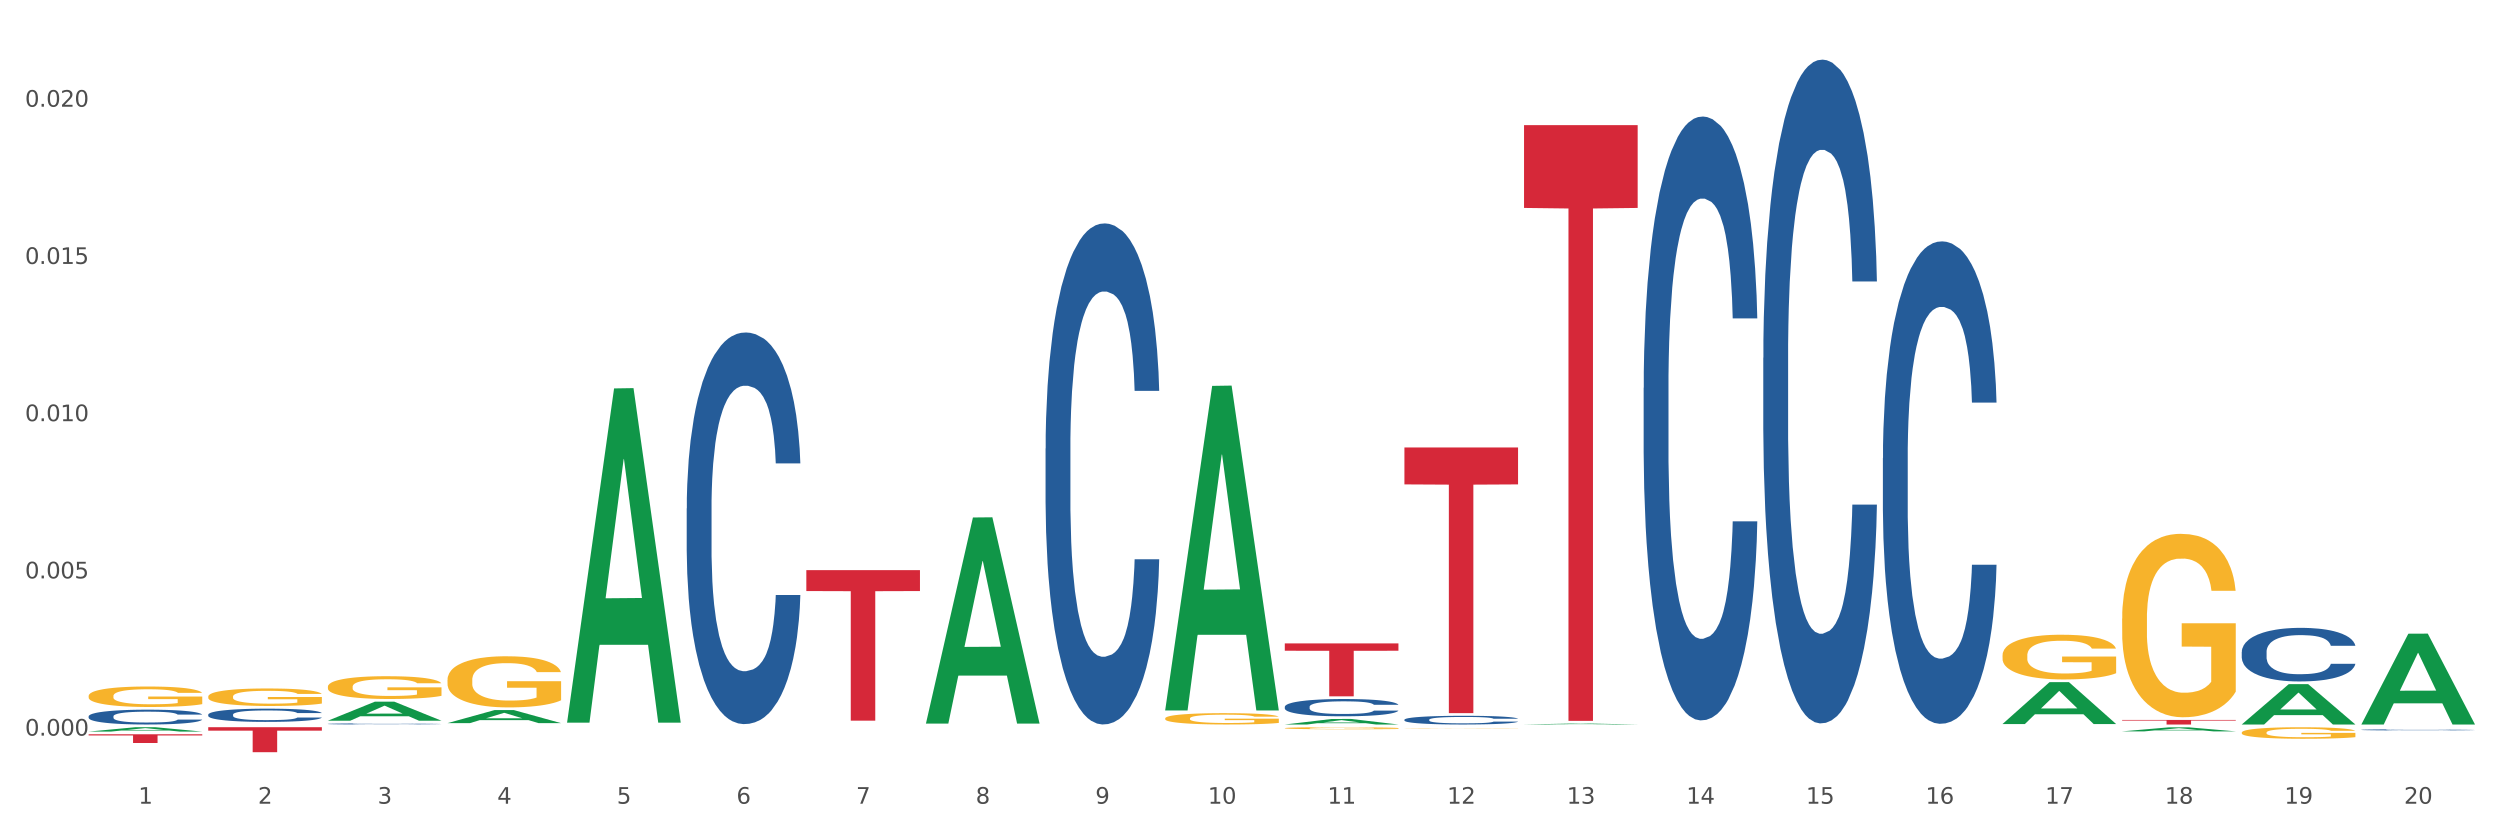
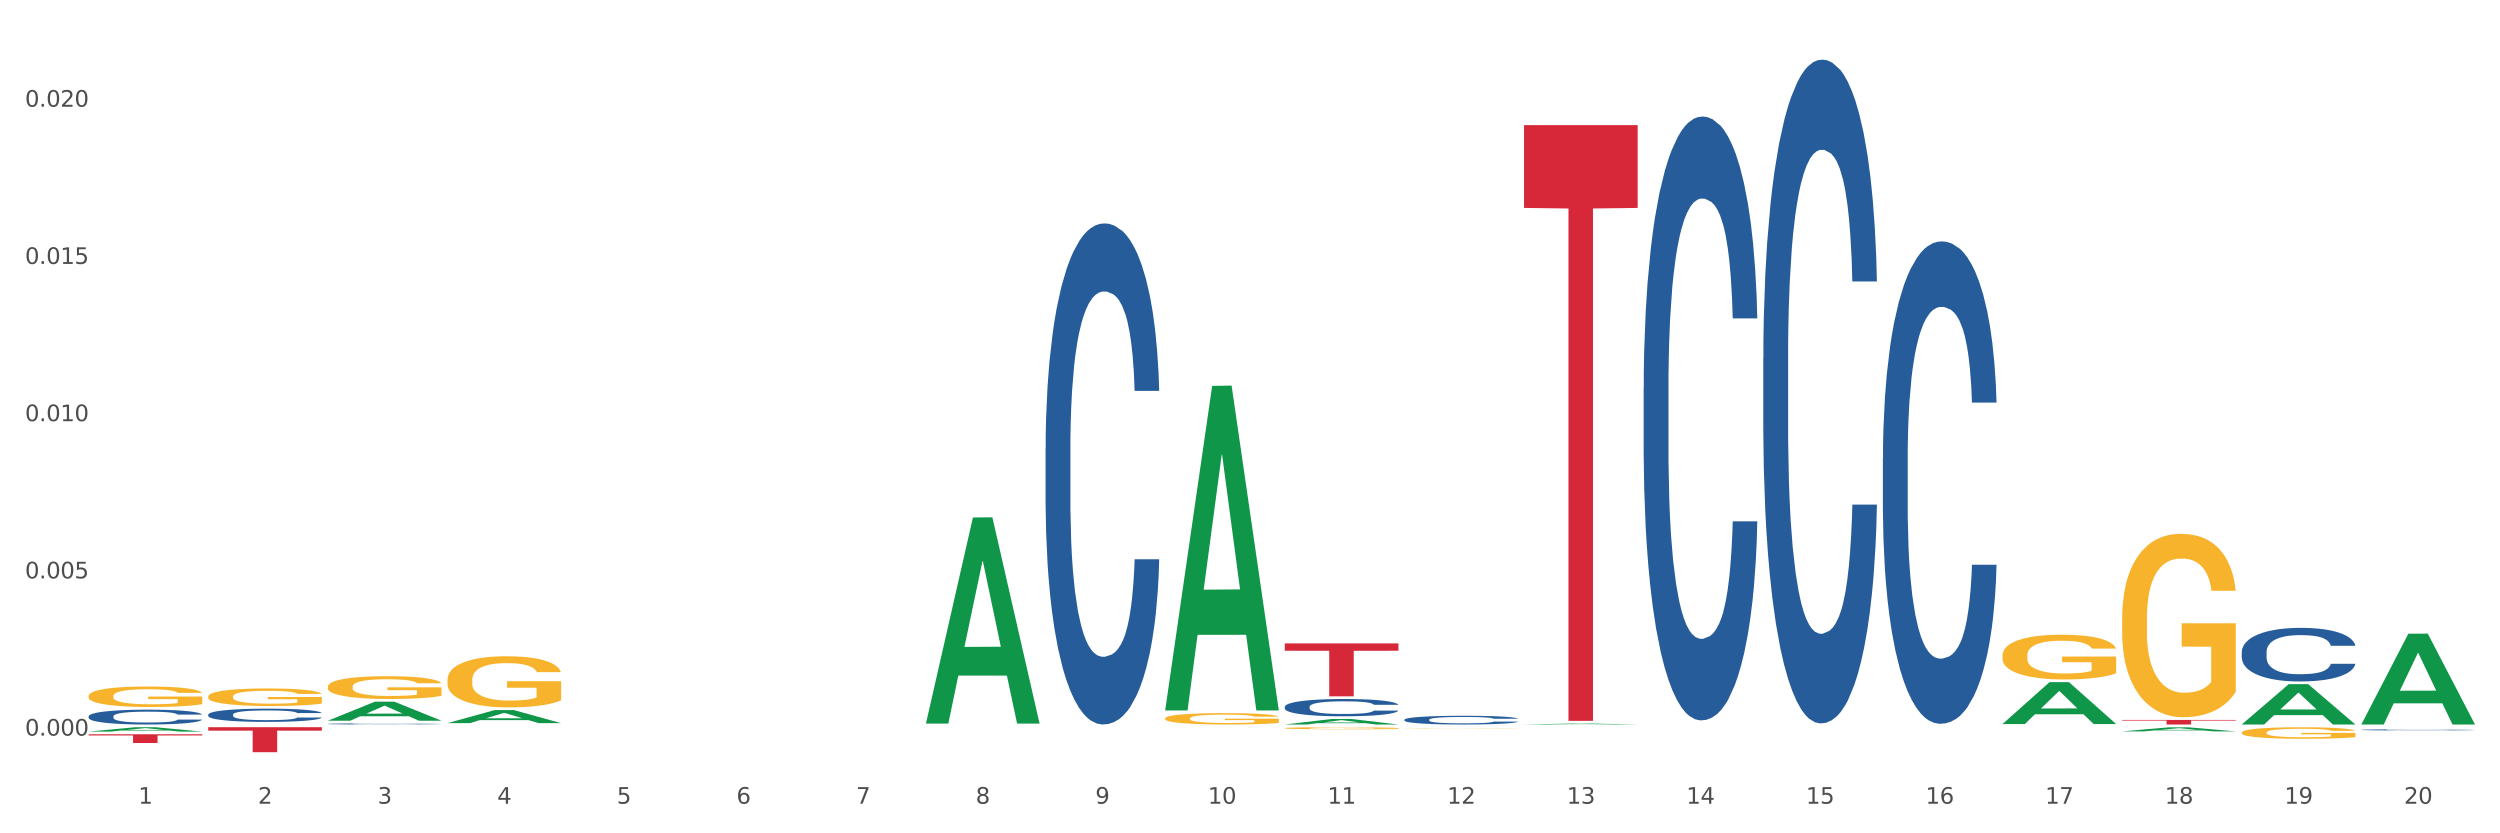
<svg xmlns="http://www.w3.org/2000/svg" xmlns:xlink="http://www.w3.org/1999/xlink" width="1080pt" height="360pt" viewBox="0 0 1080 360" version="1.1">
  <rect x="0" y="0" width="1080" height="360" fill="#333333" stroke="none" />
  <defs>
    <style type="text/css">*{stroke-linejoin: round; stroke-linecap: butt}</style>
  </defs>
  <g id="figure_1">
    <g id="patch_1">
      <path d="M 0 360  L 1080 360  L 1080 0  L 0 0  z " style="fill: #ffffff; stroke: #ffffff; stroke-linejoin: miter" />
    </g>
    <g id="axes_1">
      <g id="matplotlib.axis_1">
        <g id="xtick_1">
          <g id="text_1">
            <g style="fill: #4d4d4d" transform="translate(59.775 347.204) scale(0.096 -0.096)">
              <defs>
                <path id="DejaVuSans-31" d="M 794 531  L 1825 531  L 1825 4091  L 703 3866  L 703 4441  L 1819 4666  L 2450 4666  L 2450 531  L 3481 531  L 3481 0  L 794 0  L 794 531  z " transform="scale(0.016)" />
              </defs>
              <use xlink:href="#DejaVuSans-31" />
            </g>
          </g>
        </g>
        <g id="xtick_2">
          <g id="text_2">
            <g style="fill: #4d4d4d" transform="translate(111.45 347.204) scale(0.096 -0.096)">
              <defs>
                <path id="DejaVuSans-32" d="M 1228 531  L 3431 531  L 3431 0  L 469 0  L 469 531  Q 828 903 1448 1529  Q 2069 2156 2228 2338  Q 2531 2678 2651 2914  Q 2772 3150 2772 3378  Q 2772 3750 2511 3984  Q 2250 4219 1831 4219  Q 1534 4219 1204 4116  Q 875 4013 500 3803  L 500 4441  Q 881 4594 1212 4672  Q 1544 4750 1819 4750  Q 2544 4750 2975 4387  Q 3406 4025 3406 3419  Q 3406 3131 3298 2873  Q 3191 2616 2906 2266  Q 2828 2175 2409 1742  Q 1991 1309 1228 531  z " transform="scale(0.016)" />
              </defs>
              <use xlink:href="#DejaVuSans-32" />
            </g>
          </g>
        </g>
        <g id="xtick_3">
          <g id="text_3">
            <g style="fill: #4d4d4d" transform="translate(163.125 347.204) scale(0.096 -0.096)">
              <defs>
                <path id="DejaVuSans-33" d="M 2597 2516  Q 3050 2419 3304 2112  Q 3559 1806 3559 1356  Q 3559 666 3084 287  Q 2609 -91 1734 -91  Q 1441 -91 1130 -33  Q 819 25 488 141  L 488 750  Q 750 597 1062 519  Q 1375 441 1716 441  Q 2309 441 2620 675  Q 2931 909 2931 1356  Q 2931 1769 2642 2001  Q 2353 2234 1838 2234  L 1294 2234  L 1294 2753  L 1863 2753  Q 2328 2753 2575 2939  Q 2822 3125 2822 3475  Q 2822 3834 2567 4026  Q 2313 4219 1838 4219  Q 1578 4219 1281 4162  Q 984 4106 628 3988  L 628 4550  Q 988 4650 1302 4700  Q 1616 4750 1894 4750  Q 2613 4750 3031 4423  Q 3450 4097 3450 3541  Q 3450 3153 3228 2886  Q 3006 2619 2597 2516  z " transform="scale(0.016)" />
              </defs>
              <use xlink:href="#DejaVuSans-33" />
            </g>
          </g>
        </g>
        <g id="xtick_4">
          <g id="text_4">
            <g style="fill: #4d4d4d" transform="translate(214.8 347.204) scale(0.096 -0.096)">
              <defs>
                <path id="DejaVuSans-34" d="M 2419 4116  L 825 1625  L 2419 1625  L 2419 4116  z M 2253 4666  L 3047 4666  L 3047 1625  L 3713 1625  L 3713 1100  L 3047 1100  L 3047 0  L 2419 0  L 2419 1100  L 313 1100  L 313 1709  L 2253 4666  z " transform="scale(0.016)" />
              </defs>
              <use xlink:href="#DejaVuSans-34" />
            </g>
          </g>
        </g>
        <g id="xtick_5">
          <g id="text_5">
            <g style="fill: #4d4d4d" transform="translate(266.475 347.204) scale(0.096 -0.096)">
              <defs>
                <path id="DejaVuSans-35" d="M 691 4666  L 3169 4666  L 3169 4134  L 1269 4134  L 1269 2991  Q 1406 3038 1543 3061  Q 1681 3084 1819 3084  Q 2600 3084 3056 2656  Q 3513 2228 3513 1497  Q 3513 744 3044 326  Q 2575 -91 1722 -91  Q 1428 -91 1123 -41  Q 819 9 494 109  L 494 744  Q 775 591 1075 516  Q 1375 441 1709 441  Q 2250 441 2565 725  Q 2881 1009 2881 1497  Q 2881 1984 2565 2268  Q 2250 2553 1709 2553  Q 1456 2553 1204 2497  Q 953 2441 691 2322  L 691 4666  z " transform="scale(0.016)" />
              </defs>
              <use xlink:href="#DejaVuSans-35" />
            </g>
          </g>
        </g>
        <g id="xtick_6">
          <g id="text_6">
            <g style="fill: #4d4d4d" transform="translate(318.15 347.204) scale(0.096 -0.096)">
              <defs>
                <path id="DejaVuSans-36" d="M 2113 2584  Q 1688 2584 1439 2293  Q 1191 2003 1191 1497  Q 1191 994 1439 701  Q 1688 409 2113 409  Q 2538 409 2786 701  Q 3034 994 3034 1497  Q 3034 2003 2786 2293  Q 2538 2584 2113 2584  z M 3366 4563  L 3366 3988  Q 3128 4100 2886 4159  Q 2644 4219 2406 4219  Q 1781 4219 1451 3797  Q 1122 3375 1075 2522  Q 1259 2794 1537 2939  Q 1816 3084 2150 3084  Q 2853 3084 3261 2657  Q 3669 2231 3669 1497  Q 3669 778 3244 343  Q 2819 -91 2113 -91  Q 1303 -91 875 529  Q 447 1150 447 2328  Q 447 3434 972 4092  Q 1497 4750 2381 4750  Q 2619 4750 2861 4703  Q 3103 4656 3366 4563  z " transform="scale(0.016)" />
              </defs>
              <use xlink:href="#DejaVuSans-36" />
            </g>
          </g>
        </g>
        <g id="xtick_7">
          <g id="text_7">
            <g style="fill: #4d4d4d" transform="translate(369.825 347.204) scale(0.096 -0.096)">
              <defs>
                <path id="DejaVuSans-37" d="M 525 4666  L 3525 4666  L 3525 4397  L 1831 0  L 1172 0  L 2766 4134  L 525 4134  L 525 4666  z " transform="scale(0.016)" />
              </defs>
              <use xlink:href="#DejaVuSans-37" />
            </g>
          </g>
        </g>
        <g id="xtick_8">
          <g id="text_8">
            <g style="fill: #4d4d4d" transform="translate(421.5 347.204) scale(0.096 -0.096)">
              <defs>
                <path id="DejaVuSans-38" d="M 2034 2216  Q 1584 2216 1326 1975  Q 1069 1734 1069 1313  Q 1069 891 1326 650  Q 1584 409 2034 409  Q 2484 409 2743 651  Q 3003 894 3003 1313  Q 3003 1734 2745 1975  Q 2488 2216 2034 2216  z M 1403 2484  Q 997 2584 770 2862  Q 544 3141 544 3541  Q 544 4100 942 4425  Q 1341 4750 2034 4750  Q 2731 4750 3128 4425  Q 3525 4100 3525 3541  Q 3525 3141 3298 2862  Q 3072 2584 2669 2484  Q 3125 2378 3379 2068  Q 3634 1759 3634 1313  Q 3634 634 3220 271  Q 2806 -91 2034 -91  Q 1263 -91 848 271  Q 434 634 434 1313  Q 434 1759 690 2068  Q 947 2378 1403 2484  z M 1172 3481  Q 1172 3119 1398 2916  Q 1625 2713 2034 2713  Q 2441 2713 2670 2916  Q 2900 3119 2900 3481  Q 2900 3844 2670 4047  Q 2441 4250 2034 4250  Q 1625 4250 1398 4047  Q 1172 3844 1172 3481  z " transform="scale(0.016)" />
              </defs>
              <use xlink:href="#DejaVuSans-38" />
            </g>
          </g>
        </g>
        <g id="xtick_9">
          <g id="text_9">
            <g style="fill: #4d4d4d" transform="translate(473.175 347.204) scale(0.096 -0.096)">
              <defs>
                <path id="DejaVuSans-39" d="M 703 97  L 703 672  Q 941 559 1184 500  Q 1428 441 1663 441  Q 2288 441 2617 861  Q 2947 1281 2994 2138  Q 2813 1869 2534 1725  Q 2256 1581 1919 1581  Q 1219 1581 811 2004  Q 403 2428 403 3163  Q 403 3881 828 4315  Q 1253 4750 1959 4750  Q 2769 4750 3195 4129  Q 3622 3509 3622 2328  Q 3622 1225 3098 567  Q 2575 -91 1691 -91  Q 1453 -91 1209 -44  Q 966 3 703 97  z M 1959 2075  Q 2384 2075 2632 2365  Q 2881 2656 2881 3163  Q 2881 3666 2632 3958  Q 2384 4250 1959 4250  Q 1534 4250 1286 3958  Q 1038 3666 1038 3163  Q 1038 2656 1286 2365  Q 1534 2075 1959 2075  z " transform="scale(0.016)" />
              </defs>
              <use xlink:href="#DejaVuSans-39" />
            </g>
          </g>
        </g>
        <g id="xtick_10">
          <g id="text_10">
            <g style="fill: #4d4d4d" transform="translate(521.796 347.204) scale(0.096 -0.096)">
              <defs>
                <path id="DejaVuSans-30" d="M 2034 4250  Q 1547 4250 1301 3770  Q 1056 3291 1056 2328  Q 1056 1369 1301 889  Q 1547 409 2034 409  Q 2525 409 2770 889  Q 3016 1369 3016 2328  Q 3016 3291 2770 3770  Q 2525 4250 2034 4250  z M 2034 4750  Q 2819 4750 3233 4129  Q 3647 3509 3647 2328  Q 3647 1150 3233 529  Q 2819 -91 2034 -91  Q 1250 -91 836 529  Q 422 1150 422 2328  Q 422 3509 836 4129  Q 1250 4750 2034 4750  z " transform="scale(0.016)" />
              </defs>
              <use xlink:href="#DejaVuSans-31" />
              <use xlink:href="#DejaVuSans-30" transform="translate(63.623 0)" />
            </g>
          </g>
        </g>
        <g id="xtick_11">
          <g id="text_11">
            <g style="fill: #4d4d4d" transform="translate(573.471 347.204) scale(0.096 -0.096)">
              <use xlink:href="#DejaVuSans-31" />
              <use xlink:href="#DejaVuSans-31" transform="translate(63.623 0)" />
            </g>
          </g>
        </g>
        <g id="xtick_12">
          <g id="text_12">
            <g style="fill: #4d4d4d" transform="translate(625.146 347.204) scale(0.096 -0.096)">
              <use xlink:href="#DejaVuSans-31" />
              <use xlink:href="#DejaVuSans-32" transform="translate(63.623 0)" />
            </g>
          </g>
        </g>
        <g id="xtick_13">
          <g id="text_13">
            <g style="fill: #4d4d4d" transform="translate(676.821 347.204) scale(0.096 -0.096)">
              <use xlink:href="#DejaVuSans-31" />
              <use xlink:href="#DejaVuSans-33" transform="translate(63.623 0)" />
            </g>
          </g>
        </g>
        <g id="xtick_14">
          <g id="text_14">
            <g style="fill: #4d4d4d" transform="translate(728.496 347.204) scale(0.096 -0.096)">
              <use xlink:href="#DejaVuSans-31" />
              <use xlink:href="#DejaVuSans-34" transform="translate(63.623 0)" />
            </g>
          </g>
        </g>
        <g id="xtick_15">
          <g id="text_15">
            <g style="fill: #4d4d4d" transform="translate(780.171 347.204) scale(0.096 -0.096)">
              <use xlink:href="#DejaVuSans-31" />
              <use xlink:href="#DejaVuSans-35" transform="translate(63.623 0)" />
            </g>
          </g>
        </g>
        <g id="xtick_16">
          <g id="text_16">
            <g style="fill: #4d4d4d" transform="translate(831.846 347.204) scale(0.096 -0.096)">
              <use xlink:href="#DejaVuSans-31" />
              <use xlink:href="#DejaVuSans-36" transform="translate(63.623 0)" />
            </g>
          </g>
        </g>
        <g id="xtick_17">
          <g id="text_17">
            <g style="fill: #4d4d4d" transform="translate(883.521 347.204) scale(0.096 -0.096)">
              <use xlink:href="#DejaVuSans-31" />
              <use xlink:href="#DejaVuSans-37" transform="translate(63.623 0)" />
            </g>
          </g>
        </g>
        <g id="xtick_18">
          <g id="text_18">
            <g style="fill: #4d4d4d" transform="translate(935.196 347.204) scale(0.096 -0.096)">
              <use xlink:href="#DejaVuSans-31" />
              <use xlink:href="#DejaVuSans-38" transform="translate(63.623 0)" />
            </g>
          </g>
        </g>
        <g id="xtick_19">
          <g id="text_19">
            <g style="fill: #4d4d4d" transform="translate(986.871 347.204) scale(0.096 -0.096)">
              <use xlink:href="#DejaVuSans-31" />
              <use xlink:href="#DejaVuSans-39" transform="translate(63.623 0)" />
            </g>
          </g>
        </g>
        <g id="xtick_20">
          <g id="text_20">
            <g style="fill: #4d4d4d" transform="translate(1038.546 347.204) scale(0.096 -0.096)">
              <use xlink:href="#DejaVuSans-32" />
              <use xlink:href="#DejaVuSans-30" transform="translate(63.623 0)" />
            </g>
          </g>
        </g>
        <g id="xtick_21" />
        <g id="xtick_22" />
        <g id="xtick_23" />
        <g id="xtick_24" />
        <g id="xtick_25" />
        <g id="xtick_26" />
        <g id="xtick_27" />
        <g id="xtick_28" />
        <g id="xtick_29" />
        <g id="xtick_30" />
        <g id="xtick_31" />
        <g id="xtick_32" />
        <g id="xtick_33" />
        <g id="xtick_34" />
        <g id="xtick_35" />
        <g id="xtick_36" />
        <g id="xtick_37" />
        <g id="xtick_38" />
        <g id="xtick_39" />
      </g>
      <g id="matplotlib.axis_2">
        <g id="ytick_1">
          <g id="text_21">
            <g style="fill: #4d4d4d" transform="translate(10.8 317.788) scale(0.096 -0.096)">
              <defs>
                <path id="DejaVuSans-2e" d="M 684 794  L 1344 794  L 1344 0  L 684 0  L 684 794  z " transform="scale(0.016)" />
              </defs>
              <use xlink:href="#DejaVuSans-30" />
              <use xlink:href="#DejaVuSans-2e" transform="translate(63.623 0)" />
              <use xlink:href="#DejaVuSans-30" transform="translate(95.41 0)" />
              <use xlink:href="#DejaVuSans-30" transform="translate(159.033 0)" />
              <use xlink:href="#DejaVuSans-30" transform="translate(222.656 0)" />
            </g>
          </g>
        </g>
        <g id="ytick_2">
          <g id="text_22">
            <g style="fill: #4d4d4d" transform="translate(10.8 249.866) scale(0.096 -0.096)">
              <use xlink:href="#DejaVuSans-30" />
              <use xlink:href="#DejaVuSans-2e" transform="translate(63.623 0)" />
              <use xlink:href="#DejaVuSans-30" transform="translate(95.41 0)" />
              <use xlink:href="#DejaVuSans-30" transform="translate(159.033 0)" />
              <use xlink:href="#DejaVuSans-35" transform="translate(222.656 0)" />
            </g>
          </g>
        </g>
        <g id="ytick_3">
          <g id="text_23">
            <g style="fill: #4d4d4d" transform="translate(10.8 181.944) scale(0.096 -0.096)">
              <use xlink:href="#DejaVuSans-30" />
              <use xlink:href="#DejaVuSans-2e" transform="translate(63.623 0)" />
              <use xlink:href="#DejaVuSans-30" transform="translate(95.41 0)" />
              <use xlink:href="#DejaVuSans-31" transform="translate(159.033 0)" />
              <use xlink:href="#DejaVuSans-30" transform="translate(222.656 0)" />
            </g>
          </g>
        </g>
        <g id="ytick_4">
          <g id="text_24">
            <g style="fill: #4d4d4d" transform="translate(10.8 114.021) scale(0.096 -0.096)">
              <use xlink:href="#DejaVuSans-30" />
              <use xlink:href="#DejaVuSans-2e" transform="translate(63.623 0)" />
              <use xlink:href="#DejaVuSans-30" transform="translate(95.41 0)" />
              <use xlink:href="#DejaVuSans-31" transform="translate(159.033 0)" />
              <use xlink:href="#DejaVuSans-35" transform="translate(222.656 0)" />
            </g>
          </g>
        </g>
        <g id="ytick_5">
          <g id="text_25">
            <g style="fill: #4d4d4d" transform="translate(10.8 46.099) scale(0.096 -0.096)">
              <use xlink:href="#DejaVuSans-30" />
              <use xlink:href="#DejaVuSans-2e" transform="translate(63.623 0)" />
              <use xlink:href="#DejaVuSans-30" transform="translate(95.41 0)" />
              <use xlink:href="#DejaVuSans-32" transform="translate(159.033 0)" />
              <use xlink:href="#DejaVuSans-30" transform="translate(222.656 0)" />
            </g>
          </g>
        </g>
        <g id="ytick_6" />
        <g id="ytick_7" />
        <g id="ytick_8" />
        <g id="ytick_9" />
      </g>
      <g id="PolyCollection_1">
        <path d="M 38.283 316.044  L 38.334 316.043  L 58.577 314.143  L 66.979 314.141  L 87.374 316.048  L 77.657 316.048  L 73.254 315.604  L 52.352 315.604  L 52.201 315.611  L 47.949 316.048  L 38.283 316.048  L 38.283 316.044  L 54.984 315.339  L 70.623 315.337  L 62.879 314.548  L 62.778 314.544  L 62.677 314.549  L 54.934 315.337  L 54.984 315.339  L 38.283 316.044  z " clip-path="url(#pcfb219a50b)" style="fill: #109648" />
        <path d="M 141.633 311.337  L 141.684 311.33  L 161.928 303.129  L 170.329 303.121  L 190.724 311.353  L 181.007 311.353  L 176.604 309.436  L 155.703 309.436  L 155.551 309.467  L 151.3 311.353  L 141.633 311.353  L 141.633 311.337  L 158.334 308.292  L 173.973 308.284  L 166.229 304.876  L 166.128 304.86  L 166.027 304.883  L 158.284 308.284  L 158.334 308.292  L 141.633 311.337  z " clip-path="url(#pcfb219a50b)" style="fill: #109648" />
        <path d="M 916.759 311.016  L 965.85 311.016  L 965.85 311.29  L 946.539 311.292  L 946.539 312.988  L 935.953 312.988  L 935.953 311.292  L 916.759 311.29  L 916.759 311.018  L 916.759 311.016  z " clip-path="url(#pcfb219a50b)" style="fill: #d62839" />
        <path d="M 606.708 310.913  L 606.766 310.909  L 606.766 310.813  L 606.941 310.682  L 607.579 310.441  L 608.391 310.259  L 609.784 310.046  L 610.538 309.956  L 611.525 309.856  L 613.556 309.695  L 615.877 309.557  L 617.502 309.481  L 618.72 309.433  L 621.447 309.347  L 623.014 309.309  L 624.639 309.278  L 626.032 309.258  L 628.353 309.234  L 630.21 309.223  L 632.357 309.22  L 634.155 309.223  L 636.535 309.237  L 640.016 309.278  L 641.351 309.302  L 643.15 309.344  L 645.007 309.399  L 646.515 309.454  L 648.256 309.533  L 650.055 309.636  L 651.796 309.767  L 653.014 309.887  L 654.001 310.015  L 654.871 310.17  L 655.51 310.338  L 655.8 310.479  L 645.181 310.479  L 644.891 310.352  L 644.31 310.214  L 643.73 310.121  L 643.092 310.046  L 642.105 309.96  L 641.235 309.905  L 639.784 309.839  L 638.449 309.798  L 637.347 309.774  L 636.012 309.753  L 633.169 309.733  L 631.138 309.733  L 629.861 309.739  L 628.295 309.757  L 626.96 309.781  L 625.393 309.822  L 624.175 309.867  L 622.956 309.925  L 622.26 309.967  L 621.215 310.042  L 620.519 310.104  L 619.591 310.211  L 619.068 310.287  L 618.14 310.483  L 617.734 310.627  L 617.56 310.727  L 617.444 310.837  L 617.444 311.374  L 617.792 311.615  L 618.082 311.718  L 618.546 311.835  L 619.416 311.986  L 620.693 312.134  L 622.028 312.241  L 623.13 312.306  L 624.175 312.354  L 625.219 312.392  L 626.496 312.427  L 627.54 312.447  L 629.107 312.468  L 630.964 312.478  L 632.415 312.478  L 635.374 312.461  L 636.709 312.444  L 637.985 312.42  L 639.378 312.382  L 640.48 312.341  L 641.119 312.31  L 642.163 312.244  L 642.976 312.175  L 643.672 312.096  L 644.136 312.028  L 644.658 311.924  L 645.065 311.807  L 645.181 311.745  L 655.8 311.745  L 655.568 311.869  L 655.161 311.99  L 654.349 312.151  L 653.711 312.244  L 652.724 312.358  L 651.68 312.454  L 650.229 312.561  L 648.894 312.64  L 647.502 312.709  L 645.993 312.771  L 643.266 312.857  L 642.279 312.881  L 640.19 312.922  L 638.566 312.946  L 636.186 312.97  L 633.749 312.984  L 631.196 312.988  L 628.933 312.981  L 626.438 312.96  L 624.871 312.939  L 623.13 312.908  L 621.099 312.86  L 619.184 312.802  L 617.385 312.733  L 615.703 312.654  L 614.136 312.564  L 612.105 312.416  L 610.596 312.272  L 609.494 312.138  L 608.739 312.024  L 607.985 311.88  L 607.579 311.78  L 606.941 311.539  L 606.708 311.315  L 606.708 310.913  z " clip-path="url(#pcfb219a50b)" style="fill: #255c99" />
        <path d="M 761.734 154.604  L 761.792 154.342  L 761.792 147.01  L 761.966 137.058  L 762.604 118.727  L 763.416 104.847  L 764.809 88.61  L 765.563 81.802  L 766.55 74.207  L 768.581 61.899  L 770.902 51.424  L 772.527 45.662  L 773.745 41.996  L 776.473 35.449  L 778.039 32.568  L 779.664 30.211  L 781.057 28.64  L 783.378 26.807  L 785.235 26.021  L 787.382 25.759  L 789.181 26.021  L 791.56 27.069  L 795.041 30.211  L 796.376 32.045  L 798.175 35.187  L 800.032 39.377  L 801.54 43.567  L 803.281 49.59  L 805.08 57.447  L 806.821 67.398  L 808.039 76.564  L 809.026 86.254  L 809.896 98.038  L 810.535 110.87  L 810.825 121.607  L 800.206 121.607  L 799.916 111.918  L 799.335 101.443  L 798.755 94.372  L 798.117 88.61  L 797.13 82.064  L 796.26 77.873  L 794.809 72.898  L 793.475 69.755  L 792.372 67.922  L 791.037 66.351  L 788.194 64.779  L 786.163 64.779  L 784.887 65.303  L 783.32 66.613  L 781.985 68.446  L 780.418 71.588  L 779.2 74.993  L 777.981 79.445  L 777.285 82.587  L 776.24 88.349  L 775.544 93.062  L 774.616 101.181  L 774.093 106.942  L 773.165 121.869  L 772.759 132.868  L 772.585 140.463  L 772.469 148.843  L 772.469 189.696  L 772.817 208.027  L 773.107 215.884  L 773.571 224.788  L 774.442 236.31  L 775.718 247.571  L 777.053 255.689  L 778.155 260.665  L 779.2 264.331  L 780.244 267.212  L 781.521 269.831  L 782.565 271.402  L 784.132 272.973  L 785.989 273.759  L 787.44 273.759  L 790.399 272.45  L 791.734 271.14  L 793.01 269.307  L 794.403 266.426  L 795.506 263.284  L 796.144 260.927  L 797.188 255.951  L 798.001 250.714  L 798.697 244.69  L 799.161 239.453  L 799.684 231.596  L 800.09 222.693  L 800.206 217.979  L 810.825 217.979  L 810.593 227.406  L 810.187 236.572  L 809.374 248.88  L 808.736 255.951  L 807.749 264.593  L 806.705 271.926  L 805.254 280.044  L 803.92 286.067  L 802.527 291.305  L 801.018 296.019  L 798.291 302.566  L 797.304 304.399  L 795.215 307.541  L 793.591 309.375  L 791.212 311.208  L 788.774 312.255  L 786.221 312.517  L 783.958 311.993  L 781.463 310.422  L 779.896 308.851  L 778.155 306.494  L 776.124 302.828  L 774.209 298.376  L 772.411 293.138  L 770.728 287.115  L 769.161 280.306  L 767.13 269.045  L 765.621 258.046  L 764.519 247.833  L 763.764 239.191  L 763.01 228.192  L 762.604 220.598  L 761.966 202.266  L 761.734 185.244  L 761.734 154.604  z " clip-path="url(#pcfb219a50b)" style="fill: #255c99" />
        <path d="M 813.409 197.915  L 813.467 197.725  L 813.467 192.395  L 813.641 185.163  L 814.279 171.839  L 815.091 161.752  L 816.484 149.951  L 817.238 145.002  L 818.225 139.483  L 820.256 130.537  L 822.577 122.923  L 824.202 118.736  L 825.42 116.071  L 828.148 111.313  L 829.714 109.219  L 831.339 107.506  L 832.732 106.364  L 835.053 105.032  L 836.91 104.461  L 839.057 104.271  L 840.856 104.461  L 843.235 105.222  L 846.716 107.506  L 848.051 108.839  L 849.85 111.123  L 851.707 114.168  L 853.215 117.213  L 854.956 121.591  L 856.755 127.301  L 858.496 134.534  L 859.715 141.196  L 860.701 148.238  L 861.571 156.803  L 862.21 166.129  L 862.5 173.933  L 851.881 173.933  L 851.591 166.891  L 851.01 159.277  L 850.43 154.138  L 849.792 149.951  L 848.805 145.193  L 847.935 142.147  L 846.484 138.531  L 845.15 136.247  L 844.047 134.914  L 842.712 133.772  L 839.869 132.63  L 837.838 132.63  L 836.562 133.011  L 834.995 133.963  L 833.66 135.295  L 832.093 137.579  L 830.875 140.054  L 829.656 143.289  L 828.96 145.573  L 827.915 149.761  L 827.219 153.187  L 826.291 159.087  L 825.768 163.274  L 824.84 174.123  L 824.434 182.117  L 824.26 187.637  L 824.144 193.728  L 824.144 223.42  L 824.492 236.743  L 824.782 242.453  L 825.246 248.925  L 826.117 257.299  L 827.393 265.484  L 828.728 271.384  L 829.83 275  L 830.875 277.665  L 831.919 279.759  L 833.196 281.662  L 834.24 282.804  L 835.807 283.946  L 837.664 284.517  L 839.115 284.517  L 842.074 283.566  L 843.409 282.614  L 844.685 281.282  L 846.078 279.188  L 847.181 276.904  L 847.819 275.191  L 848.863 271.574  L 849.676 267.768  L 850.372 263.39  L 850.836 259.583  L 851.359 253.873  L 851.765 247.402  L 851.881 243.976  L 862.5 243.976  L 862.268 250.828  L 861.862 257.49  L 861.049 266.435  L 860.411 271.574  L 859.424 277.856  L 858.38 283.185  L 856.929 289.085  L 855.595 293.463  L 854.202 297.27  L 852.693 300.696  L 849.966 305.454  L 848.979 306.786  L 846.89 309.07  L 845.266 310.403  L 842.887 311.735  L 840.449 312.496  L 837.896 312.687  L 835.633 312.306  L 833.138 311.164  L 831.571 310.022  L 829.83 308.309  L 827.799 305.644  L 825.884 302.409  L 824.086 298.602  L 822.403 294.224  L 820.836 289.276  L 818.805 281.091  L 817.296 273.097  L 816.194 265.674  L 815.44 259.393  L 814.685 251.399  L 814.279 245.879  L 813.641 232.556  L 813.409 220.184  L 813.409 197.915  z " clip-path="url(#pcfb219a50b)" style="fill: #255c99" />
        <path d="M 1020.109 315.284  L 1020.167 315.284  L 1020.167 315.271  L 1020.341 315.254  L 1020.979 315.222  L 1021.792 315.198  L 1023.184 315.17  L 1023.939 315.159  L 1024.925 315.145  L 1026.956 315.124  L 1029.277 315.106  L 1030.902 315.096  L 1032.12 315.09  L 1034.848 315.079  L 1036.414 315.074  L 1038.039 315.07  L 1039.432 315.067  L 1041.753 315.064  L 1043.61 315.062  L 1045.757 315.062  L 1047.556 315.062  L 1049.935 315.064  L 1053.417 315.07  L 1054.751 315.073  L 1056.55 315.078  L 1058.407 315.085  L 1059.916 315.093  L 1061.656 315.103  L 1063.455 315.117  L 1065.196 315.134  L 1066.415 315.15  L 1067.401 315.166  L 1068.272 315.187  L 1068.91 315.209  L 1069.2 315.227  L 1058.581 315.227  L 1058.291 315.21  L 1057.711 315.192  L 1057.13 315.18  L 1056.492 315.17  L 1055.506 315.159  L 1054.635 315.152  L 1053.184 315.143  L 1051.85 315.138  L 1050.747 315.135  L 1049.413 315.132  L 1046.569 315.129  L 1044.538 315.129  L 1043.262 315.13  L 1041.695 315.132  L 1040.36 315.136  L 1038.794 315.141  L 1037.575 315.147  L 1036.356 315.155  L 1035.66 315.16  L 1034.616 315.17  L 1033.919 315.178  L 1032.991 315.192  L 1032.469 315.202  L 1031.54 315.228  L 1031.134 315.247  L 1030.96 315.26  L 1030.844 315.274  L 1030.844 315.344  L 1031.192 315.376  L 1031.482 315.39  L 1031.946 315.405  L 1032.817 315.425  L 1034.093 315.444  L 1035.428 315.458  L 1036.531 315.467  L 1037.575 315.473  L 1038.619 315.478  L 1039.896 315.483  L 1040.941 315.485  L 1042.507 315.488  L 1044.364 315.489  L 1045.815 315.489  L 1048.774 315.487  L 1050.109 315.485  L 1051.386 315.482  L 1052.778 315.477  L 1053.881 315.471  L 1054.519 315.467  L 1055.564 315.459  L 1056.376 315.45  L 1057.072 315.439  L 1057.536 315.43  L 1058.059 315.417  L 1058.465 315.401  L 1058.581 315.393  L 1069.2 315.393  L 1068.968 315.409  L 1068.562 315.425  L 1067.749 315.446  L 1067.111 315.459  L 1066.125 315.474  L 1065.08 315.486  L 1063.629 315.5  L 1062.295 315.511  L 1060.902 315.52  L 1059.393 315.528  L 1056.666 315.539  L 1055.68 315.542  L 1053.591 315.548  L 1051.966 315.551  L 1049.587 315.554  L 1047.15 315.556  L 1044.596 315.556  L 1042.333 315.555  L 1039.838 315.553  L 1038.271 315.55  L 1036.531 315.546  L 1034.5 315.539  L 1032.585 315.532  L 1030.786 315.523  L 1029.103 315.512  L 1027.536 315.501  L 1025.505 315.481  L 1023.997 315.462  L 1022.894 315.445  L 1022.14 315.43  L 1021.385 315.411  L 1020.979 315.398  L 1020.341 315.366  L 1020.109 315.337  L 1020.109 315.284  z " clip-path="url(#pcfb219a50b)" style="fill: #255c99" />
        <path d="M 968.434 281.638  L 968.492 281.617  L 968.492 281.025  L 968.666 280.221  L 969.304 278.741  L 970.116 277.62  L 971.509 276.309  L 972.263 275.759  L 973.25 275.145  L 975.281 274.151  L 977.602 273.306  L 979.227 272.84  L 980.445 272.544  L 983.173 272.016  L 984.739 271.783  L 986.364 271.593  L 987.757 271.466  L 990.078 271.318  L 991.935 271.254  L 994.082 271.233  L 995.881 271.254  L 998.26 271.339  L 1001.741 271.593  L 1003.076 271.741  L 1004.875 271.994  L 1006.732 272.333  L 1008.241 272.671  L 1009.981 273.158  L 1011.78 273.792  L 1013.521 274.596  L 1014.74 275.336  L 1015.726 276.118  L 1016.597 277.07  L 1017.235 278.106  L 1017.525 278.973  L 1006.906 278.973  L 1006.616 278.191  L 1006.036 277.345  L 1005.455 276.774  L 1004.817 276.309  L 1003.83 275.78  L 1002.96 275.442  L 1001.509 275.04  L 1000.175 274.786  L 999.072 274.638  L 997.738 274.511  L 994.894 274.384  L 992.863 274.384  L 991.587 274.426  L 990.02 274.532  L 988.685 274.68  L 987.119 274.934  L 985.9 275.209  L 984.681 275.568  L 983.985 275.822  L 982.941 276.287  L 982.244 276.668  L 981.316 277.324  L 980.794 277.789  L 979.865 278.994  L 979.459 279.883  L 979.285 280.496  L 979.169 281.173  L 979.169 284.472  L 979.517 285.952  L 979.807 286.586  L 980.271 287.306  L 981.142 288.236  L 982.418 289.145  L 983.753 289.801  L 984.855 290.203  L 985.9 290.499  L 986.944 290.731  L 988.221 290.943  L 989.266 291.07  L 990.832 291.197  L 992.689 291.26  L 994.14 291.26  L 997.099 291.154  L 998.434 291.049  L 999.711 290.901  L 1001.103 290.668  L 1002.206 290.414  L 1002.844 290.224  L 1003.888 289.822  L 1004.701 289.399  L 1005.397 288.913  L 1005.861 288.49  L 1006.384 287.855  L 1006.79 287.136  L 1006.906 286.756  L 1017.525 286.756  L 1017.293 287.517  L 1016.887 288.257  L 1016.074 289.251  L 1015.436 289.822  L 1014.45 290.52  L 1013.405 291.112  L 1011.954 291.768  L 1010.62 292.254  L 1009.227 292.677  L 1007.718 293.058  L 1004.991 293.586  L 1004.005 293.735  L 1001.916 293.988  L 1000.291 294.136  L 997.912 294.284  L 995.475 294.369  L 992.921 294.39  L 990.658 294.348  L 988.163 294.221  L 986.596 294.094  L 984.855 293.904  L 982.825 293.608  L 980.91 293.248  L 979.111 292.825  L 977.428 292.339  L 975.861 291.789  L 973.83 290.88  L 972.322 289.991  L 971.219 289.167  L 970.465 288.469  L 969.71 287.58  L 969.304 286.967  L 968.666 285.487  L 968.434 284.112  L 968.434 281.638  z " clip-path="url(#pcfb219a50b)" style="fill: #255c99" />
-         <path d="M 244.983 311.934  L 245.034 311.798  L 265.278 167.799  L 273.679 167.663  L 294.074 312.205  L 284.357 312.205  L 279.954 278.546  L 259.053 278.546  L 258.901 279.089  L 254.65 312.205  L 244.983 312.205  L 244.983 311.934  L 261.684 258.46  L 277.323 258.324  L 269.579 198.472  L 269.478 198.2  L 269.377 198.607  L 261.634 258.324  L 261.684 258.46  L 244.983 311.934  z " clip-path="url(#pcfb219a50b)" style="fill: #109648" />
        <path d="M 193.308 312.39  L 193.359 312.385  L 213.603 306.763  L 222.004 306.758  L 242.399 312.401  L 232.682 312.401  L 228.279 311.087  L 207.378 311.087  L 207.226 311.108  L 202.975 312.401  L 193.308 312.401  L 193.308 312.39  L 210.009 310.302  L 225.648 310.297  L 217.904 307.96  L 217.803 307.95  L 217.702 307.966  L 209.959 310.297  L 210.009 310.302  L 193.308 312.39  z " clip-path="url(#pcfb219a50b)" style="fill: #109648" />
        <path d="M 710.058 167.555  L 710.117 167.317  L 710.117 160.646  L 710.291 151.593  L 710.929 134.916  L 711.741 122.289  L 713.134 107.518  L 713.888 101.323  L 714.875 94.414  L 716.906 83.217  L 719.227 73.687  L 720.852 68.446  L 722.07 65.11  L 724.797 59.154  L 726.364 56.533  L 727.989 54.389  L 729.382 52.96  L 731.703 51.292  L 733.56 50.577  L 735.707 50.339  L 737.506 50.577  L 739.885 51.53  L 743.366 54.389  L 744.701 56.057  L 746.5 58.916  L 748.357 62.728  L 749.865 66.54  L 751.606 72.019  L 753.405 79.167  L 755.146 88.22  L 756.364 96.559  L 757.351 105.374  L 758.221 116.095  L 758.86 127.769  L 759.15 137.537  L 748.531 137.537  L 748.241 128.722  L 747.66 119.192  L 747.08 112.759  L 746.442 107.518  L 745.455 101.562  L 744.585 97.75  L 743.134 93.223  L 741.8 90.364  L 740.697 88.696  L 739.362 87.267  L 736.519 85.838  L 734.488 85.838  L 733.211 86.314  L 731.645 87.505  L 730.31 89.173  L 728.743 92.032  L 727.525 95.129  L 726.306 99.179  L 725.61 102.038  L 724.565 107.28  L 723.869 111.568  L 722.941 118.954  L 722.418 124.195  L 721.49 137.775  L 721.084 147.781  L 720.91 154.69  L 720.794 162.314  L 720.794 199.48  L 721.142 216.157  L 721.432 223.305  L 721.896 231.405  L 722.767 241.888  L 724.043 252.132  L 725.378 259.518  L 726.48 264.045  L 727.525 267.38  L 728.569 270.001  L 729.846 272.383  L 730.89 273.813  L 732.457 275.242  L 734.314 275.957  L 735.765 275.957  L 738.724 274.766  L 740.059 273.574  L 741.335 271.907  L 742.728 269.286  L 743.831 266.427  L 744.469 264.283  L 745.513 259.756  L 746.326 254.991  L 747.022 249.512  L 747.486 244.747  L 748.008 237.599  L 748.415 229.499  L 748.531 225.211  L 759.15 225.211  L 758.918 233.788  L 758.511 242.126  L 757.699 253.324  L 757.061 259.756  L 756.074 267.618  L 755.03 274.289  L 753.579 281.675  L 752.244 287.154  L 750.852 291.919  L 749.343 296.208  L 746.616 302.164  L 745.629 303.832  L 743.54 306.69  L 741.916 308.358  L 739.536 310.026  L 737.099 310.979  L 734.546 311.217  L 732.283 310.741  L 729.788 309.311  L 728.221 307.882  L 726.48 305.737  L 724.449 302.402  L 722.534 298.352  L 720.736 293.587  L 719.053 288.107  L 717.486 281.913  L 715.455 271.668  L 713.946 261.662  L 712.844 252.371  L 712.089 244.509  L 711.335 234.502  L 710.929 227.593  L 710.291 210.916  L 710.058 195.43  L 710.058 167.555  z " clip-path="url(#pcfb219a50b)" style="fill: #255c99" />
        <path d="M 141.633 296.67  L 141.691 296.661  L 141.691 296.337  L 141.807 296.058  L 142.387 295.384  L 143.256 294.826  L 143.893 294.529  L 144.531 294.287  L 145.284 294.044  L 146.212 293.792  L 147.893 293.423  L 148.936 293.234  L 150.211 293.036  L 152.529 292.749  L 154.21 292.587  L 155.949 292.452  L 158.789 292.29  L 160.644 292.218  L 162.614 292.164  L 164.991 292.128  L 166.787 292.119  L 170.729 292.146  L 174.09 292.227  L 175.713 292.29  L 177.8 292.398  L 178.901 292.47  L 180.697 292.614  L 182.552 292.803  L 183.827 292.965  L 185.74 293.27  L 187.189 293.576  L 188.522 293.954  L 189.217 294.215  L 189.739 294.458  L 190.203 294.736  L 190.666 295.177  L 180.234 295.177  L 179.828 294.862  L 179.191 294.565  L 178.263 294.278  L 177.452 294.098  L 176.061 293.873  L 174.786 293.729  L 173.453 293.621  L 171.83 293.531  L 170.555 293.486  L 168.758 293.45  L 165.222 293.459  L 162.846 293.531  L 161.223 293.621  L 160.18 293.702  L 159.253 293.792  L 158.209 293.918  L 156.992 294.107  L 156.123 294.278  L 155.253 294.493  L 154.558 294.709  L 153.92 294.961  L 153.399 295.231  L 152.993 295.51  L 152.645 295.852  L 152.355 296.418  L 152.355 297.65  L 152.471 297.929  L 152.761 298.298  L 153.109 298.577  L 153.689 298.91  L 154.21 299.134  L 155.195 299.458  L 156.297 299.728  L 157.166 299.899  L 158.035 300.043  L 159.542 300.241  L 161.223 300.403  L 162.672 300.501  L 164.643 300.591  L 165.976 300.627  L 167.135 300.645  L 169.975 300.645  L 172.004 300.618  L 174.264 300.555  L 176.003 300.475  L 177.452 300.376  L 179.075 300.214  L 180.118 300.061  L 180.118 298.181  L 167.367 298.172  L 167.367 296.922  L 190.724 296.922  L 190.724 300.591  L 189.739 300.78  L 188.638 300.951  L 187.479 301.104  L 185.74 301.293  L 183.653 301.473  L 181.799 301.599  L 179.828 301.707  L 177.51 301.806  L 174.496 301.896  L 172.641 301.932  L 170.323 301.959  L 167.599 301.968  L 165.222 301.95  L 162.904 301.905  L 160.47 301.824  L 158.093 301.707  L 156.297 301.59  L 154.5 301.446  L 152.587 301.257  L 151.08 301.077  L 149.921 300.915  L 148.646 300.708  L 147.255 300.439  L 146.212 300.196  L 145.284 299.944  L 144.299 299.62  L 143.604 299.341  L 142.908 298.99  L 142.502 298.73  L 142.039 298.325  L 141.691 297.758  L 141.633 296.67  z " clip-path="url(#pcfb219a50b)" style="fill: #f7b32b" />
        <path d="M 89.958 300.915  L 90.016 300.908  L 90.016 300.659  L 90.132 300.445  L 90.712 299.926  L 91.581 299.498  L 92.218 299.269  L 92.856 299.083  L 93.609 298.896  L 94.537 298.702  L 96.218 298.419  L 97.261 298.273  L 98.536 298.121  L 100.854 297.9  L 102.535 297.776  L 104.274 297.672  L 107.114 297.547  L 108.969 297.492  L 110.939 297.451  L 113.316 297.423  L 115.112 297.416  L 119.053 297.437  L 122.415 297.499  L 124.038 297.547  L 126.124 297.63  L 127.226 297.686  L 129.022 297.796  L 130.877 297.942  L 132.152 298.066  L 134.065 298.301  L 135.514 298.536  L 136.847 298.827  L 137.542 299.027  L 138.064 299.214  L 138.528 299.428  L 138.991 299.767  L 128.559 299.767  L 128.153 299.525  L 127.515 299.297  L 126.588 299.076  L 125.777 298.937  L 124.386 298.764  L 123.111 298.654  L 121.778 298.571  L 120.155 298.502  L 118.88 298.467  L 117.083 298.439  L 113.547 298.446  L 111.171 298.502  L 109.548 298.571  L 108.505 298.633  L 107.578 298.702  L 106.534 298.799  L 105.317 298.944  L 104.448 299.076  L 103.578 299.242  L 102.883 299.408  L 102.245 299.601  L 101.724 299.809  L 101.318 300.023  L 100.97 300.286  L 100.68 300.722  L 100.68 301.669  L 100.796 301.883  L 101.086 302.167  L 101.434 302.381  L 102.014 302.637  L 102.535 302.81  L 103.52 303.059  L 104.622 303.266  L 105.491 303.398  L 106.36 303.508  L 107.867 303.661  L 109.548 303.785  L 110.997 303.861  L 112.968 303.93  L 114.301 303.958  L 115.46 303.972  L 118.3 303.972  L 120.329 303.951  L 122.589 303.903  L 124.328 303.84  L 125.777 303.764  L 127.4 303.64  L 128.443 303.522  L 128.443 302.077  L 115.692 302.07  L 115.692 301.109  L 139.049 301.109  L 139.049 303.93  L 138.064 304.076  L 136.963 304.207  L 135.804 304.324  L 134.065 304.47  L 131.978 304.608  L 130.124 304.705  L 128.153 304.788  L 125.835 304.864  L 122.821 304.933  L 120.966 304.961  L 118.648 304.981  L 115.924 304.988  L 113.547 304.975  L 111.229 304.94  L 108.795 304.878  L 106.418 304.788  L 104.622 304.698  L 102.825 304.587  L 100.912 304.442  L 99.405 304.304  L 98.246 304.179  L 96.971 304.02  L 95.58 303.813  L 94.537 303.626  L 93.609 303.432  L 92.624 303.183  L 91.929 302.969  L 91.233 302.699  L 90.827 302.499  L 90.364 302.188  L 90.016 301.752  L 89.958 300.915  z " clip-path="url(#pcfb219a50b)" style="fill: #f7b32b" />
        <path d="M 38.283 300.663  L 38.341 300.655  L 38.341 300.364  L 38.457 300.114  L 39.036 299.508  L 39.906 299.007  L 40.543 298.74  L 41.181 298.522  L 41.934 298.304  L 42.862 298.077  L 44.543 297.746  L 45.586 297.576  L 46.861 297.399  L 49.179 297.14  L 50.86 296.995  L 52.599 296.873  L 55.439 296.728  L 57.294 296.663  L 59.264 296.615  L 61.64 296.582  L 63.437 296.574  L 67.378 296.599  L 70.74 296.671  L 72.363 296.728  L 74.449 296.825  L 75.551 296.89  L 77.347 297.019  L 79.202 297.189  L 80.477 297.334  L 82.39 297.609  L 83.839 297.884  L 85.172 298.223  L 85.867 298.457  L 86.389 298.675  L 86.853 298.926  L 87.316 299.322  L 76.884 299.322  L 76.478 299.039  L 75.84 298.772  L 74.913 298.514  L 74.102 298.352  L 72.711 298.15  L 71.436 298.021  L 70.102 297.924  L 68.48 297.843  L 67.205 297.803  L 65.408 297.77  L 61.872 297.778  L 59.496 297.843  L 57.873 297.924  L 56.83 297.997  L 55.903 298.077  L 54.859 298.191  L 53.642 298.36  L 52.773 298.514  L 51.903 298.708  L 51.208 298.902  L 50.57 299.128  L 50.049 299.37  L 49.643 299.621  L 49.295 299.928  L 49.005 300.437  L 49.005 301.544  L 49.121 301.795  L 49.411 302.126  L 49.759 302.377  L 50.338 302.676  L 50.86 302.878  L 51.845 303.169  L 52.947 303.411  L 53.816 303.565  L 54.685 303.694  L 56.192 303.872  L 57.873 304.017  L 59.322 304.106  L 61.293 304.187  L 62.626 304.219  L 63.785 304.235  L 66.625 304.235  L 68.654 304.211  L 70.914 304.155  L 72.653 304.082  L 74.102 303.993  L 75.725 303.848  L 76.768 303.71  L 76.768 302.021  L 64.017 302.013  L 64.017 300.89  L 87.374 300.89  L 87.374 304.187  L 86.389 304.357  L 85.288 304.51  L 84.129 304.648  L 82.39 304.817  L 80.303 304.979  L 78.449 305.092  L 76.478 305.189  L 74.16 305.278  L 71.146 305.359  L 69.291 305.391  L 66.973 305.415  L 64.249 305.423  L 61.872 305.407  L 59.554 305.367  L 57.12 305.294  L 54.743 305.189  L 52.947 305.084  L 51.15 304.955  L 49.237 304.785  L 47.73 304.623  L 46.571 304.478  L 45.296 304.292  L 43.905 304.05  L 42.862 303.831  L 41.934 303.605  L 40.949 303.314  L 40.254 303.064  L 39.558 302.748  L 39.152 302.514  L 38.689 302.15  L 38.341 301.641  L 38.283 300.663  z " clip-path="url(#pcfb219a50b)" style="fill: #f7b32b" />
        <path d="M 555.033 277.947  L 604.125 277.947  L 604.125 281.125  L 584.814 281.147  L 584.814 300.817  L 574.228 300.817  L 574.228 281.147  L 555.033 281.125  L 555.033 277.968  L 555.033 277.947  z " clip-path="url(#pcfb219a50b)" style="fill: #d62839" />
-         <path d="M 348.333 246.296  L 397.425 246.296  L 397.425 255.333  L 378.114 255.394  L 378.114 311.328  L 367.528 311.328  L 367.528 255.394  L 348.333 255.333  L 348.333 246.357  L 348.333 246.296  z " clip-path="url(#pcfb219a50b)" style="fill: #d62839" />
        <path d="M 38.283 317.202  L 87.374 317.202  L 87.374 317.726  L 68.063 317.73  L 68.063 320.976  L 57.477 320.976  L 57.477 317.73  L 38.283 317.726  L 38.283 317.205  L 38.283 317.202  z " clip-path="url(#pcfb219a50b)" style="fill: #d62839" />
        <path d="M 89.958 314.141  L 139.049 314.141  L 139.049 315.643  L 119.739 315.653  L 119.739 324.95  L 109.152 324.95  L 109.152 315.653  L 89.958 315.643  L 89.958 314.151  L 89.958 314.141  z " clip-path="url(#pcfb219a50b)" style="fill: #d62839" />
        <path d="M 503.358 310.349  L 503.416 310.345  L 503.416 310.184  L 503.532 310.045  L 504.112 309.709  L 504.981 309.431  L 505.619 309.283  L 506.256 309.162  L 507.01 309.041  L 507.937 308.916  L 509.618 308.732  L 510.661 308.638  L 511.936 308.54  L 514.255 308.396  L 515.935 308.316  L 517.674 308.249  L 520.514 308.168  L 522.369 308.132  L 524.34 308.105  L 526.716 308.087  L 528.513 308.083  L 532.454 308.096  L 535.815 308.137  L 537.438 308.168  L 539.525 308.222  L 540.626 308.257  L 542.423 308.329  L 544.277 308.423  L 545.553 308.504  L 547.465 308.656  L 548.914 308.808  L 550.247 308.997  L 550.943 309.126  L 551.464 309.247  L 551.928 309.386  L 552.392 309.606  L 541.959 309.606  L 541.553 309.449  L 540.916 309.301  L 539.988 309.158  L 539.177 309.068  L 537.786 308.956  L 536.511 308.885  L 535.178 308.831  L 533.555 308.786  L 532.28 308.764  L 530.483 308.746  L 526.948 308.75  L 524.571 308.786  L 522.948 308.831  L 521.905 308.871  L 520.978 308.916  L 519.935 308.979  L 518.717 309.073  L 517.848 309.158  L 516.979 309.265  L 516.283 309.373  L 515.646 309.498  L 515.124 309.633  L 514.718 309.771  L 514.371 309.942  L 514.081 310.224  L 514.081 310.838  L 514.197 310.976  L 514.486 311.16  L 514.834 311.299  L 515.414 311.465  L 515.935 311.577  L 516.921 311.738  L 518.022 311.872  L 518.891 311.957  L 519.761 312.029  L 521.268 312.128  L 522.948 312.208  L 524.397 312.257  L 526.368 312.302  L 527.701 312.32  L 528.86 312.329  L 531.7 312.329  L 533.729 312.316  L 535.989 312.284  L 537.728 312.244  L 539.177 312.195  L 540.8 312.114  L 541.843 312.038  L 541.843 311.102  L 529.092 311.097  L 529.092 310.475  L 552.45 310.475  L 552.45 312.302  L 551.464 312.396  L 550.363 312.481  L 549.204 312.558  L 547.465 312.652  L 545.379 312.741  L 543.524 312.804  L 541.553 312.858  L 539.235 312.907  L 536.221 312.952  L 534.366 312.97  L 532.048 312.983  L 529.324 312.988  L 526.948 312.979  L 524.629 312.956  L 522.195 312.916  L 519.819 312.858  L 518.022 312.799  L 516.225 312.728  L 514.313 312.634  L 512.806 312.544  L 511.646 312.463  L 510.371 312.36  L 508.98 312.226  L 507.937 312.105  L 507.01 311.98  L 506.024 311.818  L 505.329 311.68  L 504.633 311.505  L 504.228 311.375  L 503.764 311.173  L 503.416 310.891  L 503.358 310.349  z " clip-path="url(#pcfb219a50b)" style="fill: #f7b32b" />
        <path d="M 555.033 314.56  L 555.091 314.559  L 555.091 314.53  L 555.207 314.504  L 555.787 314.442  L 556.656 314.39  L 557.294 314.363  L 557.931 314.341  L 558.685 314.318  L 559.612 314.295  L 561.293 314.261  L 562.336 314.244  L 563.611 314.226  L 565.93 314.199  L 567.61 314.184  L 569.349 314.172  L 572.189 314.157  L 574.044 314.15  L 576.015 314.145  L 578.391 314.142  L 580.188 314.141  L 584.129 314.144  L 587.49 314.151  L 589.113 314.157  L 591.2 314.167  L 592.301 314.173  L 594.098 314.187  L 595.952 314.204  L 597.228 314.219  L 599.14 314.247  L 600.589 314.275  L 601.922 314.31  L 602.618 314.334  L 603.139 314.356  L 603.603 314.382  L 604.067 314.423  L 593.634 314.423  L 593.228 314.394  L 592.591 314.366  L 591.663 314.34  L 590.852 314.323  L 589.461 314.303  L 588.186 314.289  L 586.853 314.279  L 585.23 314.271  L 583.955 314.267  L 582.158 314.264  L 578.623 314.264  L 576.246 314.271  L 574.624 314.279  L 573.58 314.287  L 572.653 314.295  L 571.61 314.307  L 570.393 314.324  L 569.523 314.34  L 568.654 314.36  L 567.958 314.38  L 567.321 314.403  L 566.799 314.428  L 566.393 314.453  L 566.046 314.485  L 565.756 314.537  L 565.756 314.651  L 565.872 314.676  L 566.162 314.71  L 566.509 314.736  L 567.089 314.767  L 567.61 314.787  L 568.596 314.817  L 569.697 314.842  L 570.566 314.858  L 571.436 314.871  L 572.943 314.889  L 574.624 314.904  L 576.072 314.913  L 578.043 314.921  L 579.376 314.925  L 580.535 314.926  L 583.375 314.926  L 585.404 314.924  L 587.664 314.918  L 589.403 314.911  L 590.852 314.902  L 592.475 314.887  L 593.518 314.873  L 593.518 314.699  L 580.767 314.699  L 580.767 314.583  L 604.125 314.583  L 604.125 314.921  L 603.139 314.939  L 602.038 314.955  L 600.879 314.969  L 599.14 314.986  L 597.054 315.003  L 595.199 315.014  L 593.228 315.024  L 590.91 315.033  L 587.896 315.042  L 586.041 315.045  L 583.723 315.047  L 580.999 315.048  L 578.623 315.047  L 576.304 315.042  L 573.87 315.035  L 571.494 315.024  L 569.697 315.013  L 567.9 315  L 565.988 314.983  L 564.481 314.966  L 563.322 314.951  L 562.046 314.932  L 560.655 314.907  L 559.612 314.885  L 558.685 314.862  L 557.699 314.832  L 557.004 314.806  L 556.308 314.774  L 555.903 314.75  L 555.439 314.713  L 555.091 314.661  L 555.033 314.56  z " clip-path="url(#pcfb219a50b)" style="fill: #f7b32b" />
        <path d="M 916.759 267.233  L 916.817 267.161  L 916.817 264.555  L 916.933 262.312  L 917.512 256.884  L 918.381 252.396  L 919.019 250.008  L 919.657 248.054  L 920.41 246.1  L 921.337 244.073  L 923.018 241.106  L 924.061 239.586  L 925.337 237.994  L 927.655 235.678  L 929.336 234.375  L 931.075 233.289  L 933.915 231.986  L 935.769 231.407  L 937.74 230.973  L 940.116 230.684  L 941.913 230.611  L 945.854 230.828  L 949.216 231.48  L 950.839 231.986  L 952.925 232.855  L 954.026 233.434  L 955.823 234.592  L 957.678 236.112  L 958.953 237.415  L 960.865 239.875  L 962.314 242.336  L 963.647 245.376  L 964.343 247.475  L 964.865 249.429  L 965.328 251.673  L 965.792 255.219  L 955.359 255.219  L 954.954 252.686  L 954.316 250.297  L 953.389 247.981  L 952.577 246.534  L 951.186 244.725  L 949.911 243.567  L 948.578 242.698  L 946.955 241.974  L 945.68 241.612  L 943.883 241.323  L 940.348 241.395  L 937.972 241.974  L 936.349 242.698  L 935.306 243.349  L 934.378 244.073  L 933.335 245.086  L 932.118 246.606  L 931.248 247.981  L 930.379 249.718  L 929.683 251.455  L 929.046 253.482  L 928.524 255.653  L 928.119 257.897  L 927.771 260.647  L 927.481 265.207  L 927.481 275.122  L 927.597 277.366  L 927.887 280.333  L 928.235 282.577  L 928.814 285.255  L 929.336 287.064  L 930.321 289.67  L 931.422 291.841  L 932.292 293.216  L 933.161 294.374  L 934.668 295.966  L 936.349 297.269  L 937.798 298.065  L 939.768 298.789  L 941.101 299.078  L 942.261 299.223  L 945.101 299.223  L 947.129 299.006  L 949.39 298.499  L 951.128 297.848  L 952.577 297.052  L 954.2 295.749  L 955.243 294.519  L 955.243 279.392  L 942.492 279.32  L 942.492 269.26  L 965.85 269.26  L 965.85 298.789  L 964.865 300.309  L 963.763 301.684  L 962.604 302.914  L 960.865 304.434  L 958.779 305.882  L 956.924 306.895  L 954.954 307.764  L 952.635 308.56  L 949.621 309.283  L 947.767 309.573  L 945.448 309.79  L 942.724 309.862  L 940.348 309.718  L 938.03 309.356  L 935.595 308.704  L 933.219 307.764  L 931.422 306.823  L 929.626 305.665  L 927.713 304.145  L 926.206 302.697  L 925.047 301.394  L 923.772 299.73  L 922.381 297.559  L 921.337 295.604  L 920.41 293.578  L 919.425 290.972  L 918.729 288.729  L 918.034 285.906  L 917.628 283.807  L 917.164 280.55  L 916.817 275.991  L 916.759 267.233  z " clip-path="url(#pcfb219a50b)" style="fill: #f7b32b" />
        <path d="M 968.434 316.471  L 968.492 316.466  L 968.492 316.303  L 968.608 316.162  L 969.187 315.821  L 970.057 315.539  L 970.694 315.388  L 971.332 315.266  L 972.085 315.143  L 973.012 315.016  L 974.693 314.829  L 975.737 314.734  L 977.012 314.633  L 979.33 314.488  L 981.011 314.406  L 982.75 314.338  L 985.59 314.256  L 987.444 314.22  L 989.415 314.192  L 991.791 314.174  L 993.588 314.17  L 997.529 314.183  L 1000.891 314.224  L 1002.514 314.256  L 1004.6 314.311  L 1005.701 314.347  L 1007.498 314.42  L 1009.353 314.515  L 1010.628 314.597  L 1012.54 314.752  L 1013.989 314.906  L 1015.323 315.097  L 1016.018 315.229  L 1016.54 315.352  L 1017.003 315.493  L 1017.467 315.716  L 1007.034 315.716  L 1006.629 315.557  L 1005.991 315.407  L 1005.064 315.261  L 1004.252 315.17  L 1002.861 315.056  L 1001.586 314.984  L 1000.253 314.929  L 998.63 314.884  L 997.355 314.861  L 995.558 314.843  L 992.023 314.847  L 989.647 314.884  L 988.024 314.929  L 986.981 314.97  L 986.053 315.016  L 985.01 315.079  L 983.793 315.175  L 982.923 315.261  L 982.054 315.37  L 981.359 315.479  L 980.721 315.607  L 980.199 315.743  L 979.794 315.884  L 979.446 316.057  L 979.156 316.344  L 979.156 316.967  L 979.272 317.108  L 979.562 317.294  L 979.91 317.435  L 980.489 317.603  L 981.011 317.717  L 981.996 317.881  L 983.097 318.017  L 983.967 318.104  L 984.836 318.177  L 986.343 318.277  L 988.024 318.358  L 989.473 318.409  L 991.443 318.454  L 992.776 318.472  L 993.936 318.481  L 996.776 318.481  L 998.804 318.468  L 1001.065 318.436  L 1002.803 318.395  L 1004.252 318.345  L 1005.875 318.263  L 1006.918 318.186  L 1006.918 317.235  L 994.167 317.231  L 994.167 316.598  L 1017.525 316.598  L 1017.525 318.454  L 1016.54 318.55  L 1015.438 318.636  L 1014.279 318.713  L 1012.54 318.809  L 1010.454 318.9  L 1008.599 318.963  L 1006.629 319.018  L 1004.31 319.068  L 1001.296 319.114  L 999.442 319.132  L 997.123 319.145  L 994.399 319.15  L 992.023 319.141  L 989.705 319.118  L 987.27 319.077  L 984.894 319.018  L 983.097 318.959  L 981.301 318.886  L 979.388 318.791  L 977.881 318.7  L 976.722 318.618  L 975.447 318.513  L 974.056 318.377  L 973.012 318.254  L 972.085 318.127  L 971.1 317.963  L 970.404 317.822  L 969.709 317.644  L 969.303 317.513  L 968.839 317.308  L 968.492 317.021  L 968.434 316.471  z " clip-path="url(#pcfb219a50b)" style="fill: #f7b32b" />
        <path d="M 606.708 314.555  L 606.766 314.554  L 606.766 314.55  L 606.882 314.546  L 607.462 314.537  L 608.331 314.529  L 608.969 314.525  L 609.606 314.521  L 610.36 314.518  L 611.287 314.514  L 612.968 314.509  L 614.011 314.506  L 615.286 314.504  L 617.605 314.499  L 619.286 314.497  L 621.024 314.495  L 623.864 314.493  L 625.719 314.492  L 627.69 314.491  L 630.066 314.491  L 631.863 314.491  L 635.804 314.491  L 639.165 314.492  L 640.788 314.493  L 642.875 314.495  L 643.976 314.496  L 645.773 314.498  L 647.627 314.5  L 648.903 314.503  L 650.815 314.507  L 652.264 314.511  L 653.597 314.516  L 654.293 314.52  L 654.814 314.524  L 655.278 314.527  L 655.742 314.534  L 645.309 314.534  L 644.903 314.529  L 644.266 314.525  L 643.339 314.521  L 642.527 314.518  L 641.136 314.515  L 639.861 314.513  L 638.528 314.512  L 636.905 314.51  L 635.63 314.51  L 633.833 314.509  L 630.298 314.509  L 627.921 314.51  L 626.299 314.512  L 625.255 314.513  L 624.328 314.514  L 623.285 314.516  L 622.068 314.519  L 621.198 314.521  L 620.329 314.524  L 619.633 314.527  L 618.996 314.531  L 618.474 314.534  L 618.068 314.538  L 617.721 314.543  L 617.431 314.551  L 617.431 314.568  L 617.547 314.572  L 617.837 314.578  L 618.184 314.581  L 618.764 314.586  L 619.286 314.589  L 620.271 314.594  L 621.372 314.598  L 622.241 314.6  L 623.111 314.602  L 624.618 314.605  L 626.299 314.607  L 627.748 314.608  L 629.718 314.61  L 631.051 314.61  L 632.21 314.611  L 635.05 314.611  L 637.079 314.61  L 639.339 314.609  L 641.078 314.608  L 642.527 314.607  L 644.15 314.604  L 645.193 314.602  L 645.193 314.576  L 632.442 314.576  L 632.442 314.558  L 655.8 314.558  L 655.8 314.61  L 654.814 314.612  L 653.713 314.615  L 652.554 314.617  L 650.815 314.62  L 648.729 314.622  L 646.874 314.624  L 644.903 314.625  L 642.585 314.627  L 639.571 314.628  L 637.716 314.629  L 635.398 314.629  L 632.674 314.629  L 630.298 314.629  L 627.979 314.628  L 625.545 314.627  L 623.169 314.625  L 621.372 314.624  L 619.575 314.622  L 617.663 314.619  L 616.156 314.617  L 614.997 314.614  L 613.721 314.611  L 612.33 314.608  L 611.287 314.604  L 610.36 314.601  L 609.375 314.596  L 608.679 314.592  L 607.984 314.587  L 607.578 314.584  L 607.114 314.578  L 606.766 314.57  L 606.708 314.555  z " clip-path="url(#pcfb219a50b)" style="fill: #f7b32b" />
        <path d="M 865.084 283.131  L 865.142 283.113  L 865.142 282.478  L 865.257 281.931  L 865.837 280.607  L 866.706 279.513  L 867.344 278.93  L 867.982 278.454  L 868.735 277.977  L 869.662 277.483  L 871.343 276.759  L 872.386 276.389  L 873.662 276  L 875.98 275.436  L 877.661 275.118  L 879.399 274.853  L 882.239 274.535  L 884.094 274.394  L 886.065 274.288  L 888.441 274.218  L 890.238 274.2  L 894.179 274.253  L 897.541 274.412  L 899.164 274.535  L 901.25 274.747  L 902.351 274.888  L 904.148 275.171  L 906.003 275.541  L 907.278 275.859  L 909.19 276.459  L 910.639 277.059  L 911.972 277.801  L 912.668 278.312  L 913.19 278.789  L 913.653 279.336  L 914.117 280.201  L 903.684 280.201  L 903.279 279.583  L 902.641 279.001  L 901.714 278.436  L 900.902 278.083  L 899.511 277.642  L 898.236 277.359  L 896.903 277.148  L 895.28 276.971  L 894.005 276.883  L 892.208 276.812  L 888.673 276.83  L 886.297 276.971  L 884.674 277.148  L 883.63 277.306  L 882.703 277.483  L 881.66 277.73  L 880.443 278.101  L 879.573 278.436  L 878.704 278.86  L 878.008 279.283  L 877.371 279.777  L 876.849 280.307  L 876.444 280.854  L 876.096 281.525  L 875.806 282.636  L 875.806 285.054  L 875.922 285.602  L 876.212 286.325  L 876.559 286.872  L 877.139 287.525  L 877.661 287.967  L 878.646 288.602  L 879.747 289.131  L 880.617 289.467  L 881.486 289.749  L 882.993 290.137  L 884.674 290.455  L 886.123 290.649  L 888.093 290.826  L 889.426 290.896  L 890.586 290.932  L 893.426 290.932  L 895.454 290.879  L 897.715 290.755  L 899.453 290.596  L 900.902 290.402  L 902.525 290.085  L 903.568 289.785  L 903.568 286.096  L 890.817 286.078  L 890.817 283.625  L 914.175 283.625  L 914.175 290.826  L 913.19 291.196  L 912.088 291.532  L 910.929 291.832  L 909.19 292.202  L 907.104 292.555  L 905.249 292.803  L 903.279 293.014  L 900.96 293.208  L 897.946 293.385  L 896.092 293.456  L 893.773 293.509  L 891.049 293.526  L 888.673 293.491  L 886.355 293.403  L 883.92 293.244  L 881.544 293.014  L 879.747 292.785  L 877.951 292.503  L 876.038 292.132  L 874.531 291.779  L 873.372 291.461  L 872.097 291.055  L 870.706 290.526  L 869.662 290.049  L 868.735 289.555  L 867.75 288.92  L 867.054 288.373  L 866.359 287.684  L 865.953 287.172  L 865.489 286.378  L 865.142 285.266  L 865.084 283.131  z " clip-path="url(#pcfb219a50b)" style="fill: #f7b32b" />
        <path d="M 865.084 312.755  L 865.134 312.738  L 885.378 294.697  L 893.779 294.68  L 914.175 312.789  L 904.458 312.789  L 900.055 308.572  L 879.153 308.572  L 879.001 308.64  L 874.75 312.789  L 865.084 312.789  L 865.084 312.755  L 881.785 306.055  L 897.423 306.038  L 889.68 298.54  L 889.579 298.506  L 889.477 298.557  L 881.734 306.038  L 881.785 306.055  L 865.084 312.755  z " clip-path="url(#pcfb219a50b)" style="fill: #109648" />
        <path d="M 916.759 315.948  L 916.809 315.946  L 937.053 314.2  L 945.454 314.198  L 965.85 315.951  L 956.133 315.951  L 951.73 315.543  L 930.828 315.543  L 930.676 315.55  L 926.425 315.951  L 916.759 315.951  L 916.759 315.948  L 933.46 315.3  L 949.098 315.298  L 941.355 314.572  L 941.254 314.569  L 941.152 314.574  L 933.409 315.298  L 933.46 315.3  L 916.759 315.948  z " clip-path="url(#pcfb219a50b)" style="fill: #109648" />
        <path d="M 968.434 312.955  L 968.484 312.938  L 988.728 295.56  L 997.129 295.544  L 1017.525 312.988  L 1007.808 312.988  L 1003.405 308.925  L 982.503 308.925  L 982.351 308.991  L 978.1 312.988  L 968.434 312.988  L 968.434 312.955  L 985.135 306.501  L 1000.773 306.485  L 993.03 299.262  L 992.929 299.229  L 992.827 299.278  L 985.084 306.485  L 985.135 306.501  L 968.434 312.955  z " clip-path="url(#pcfb219a50b)" style="fill: #109648" />
        <path d="M 1020.109 312.914  L 1020.159 312.877  L 1040.403 273.759  L 1048.804 273.722  L 1069.2 312.988  L 1059.483 312.988  L 1055.08 303.844  L 1034.178 303.844  L 1034.026 303.991  L 1029.775 312.988  L 1020.109 312.988  L 1020.109 312.914  L 1036.81 298.387  L 1052.448 298.35  L 1044.705 282.091  L 1044.604 282.017  L 1044.503 282.128  L 1036.759 298.35  L 1036.81 298.387  L 1020.109 312.914  z " clip-path="url(#pcfb219a50b)" style="fill: #109648" />
        <path d="M 400.008 312.443  L 400.059 312.359  L 420.303 223.552  L 428.704 223.469  L 449.1 312.61  L 439.383 312.61  L 434.979 291.852  L 414.078 291.852  L 413.926 292.187  L 409.675 312.61  L 400.008 312.61  L 400.008 312.443  L 416.709 279.465  L 432.348 279.381  L 424.605 242.469  L 424.503 242.301  L 424.402 242.552  L 416.659 279.381  L 416.709 279.465  L 400.008 312.443  z " clip-path="url(#pcfb219a50b)" style="fill: #109648" />
        <path d="M 503.358 306.666  L 503.409 306.534  L 523.653 166.703  L 532.054 166.571  L 552.45 306.929  L 542.733 306.929  L 538.33 274.245  L 517.428 274.245  L 517.276 274.772  L 513.025 306.929  L 503.358 306.929  L 503.358 306.666  L 520.059 254.74  L 535.698 254.608  L 527.955 196.488  L 527.853 196.224  L 527.752 196.62  L 520.009 254.608  L 520.059 254.74  L 503.358 306.666  z " clip-path="url(#pcfb219a50b)" style="fill: #109648" />
        <path d="M 555.033 312.983  L 555.084 312.981  L 575.328 310.595  L 583.729 310.592  L 604.125 312.988  L 594.408 312.988  L 590.005 312.43  L 569.103 312.43  L 568.951 312.439  L 564.7 312.988  L 555.033 312.988  L 555.033 312.983  L 571.735 312.097  L 587.373 312.095  L 579.63 311.103  L 579.528 311.098  L 579.427 311.105  L 571.684 312.095  L 571.735 312.097  L 555.033 312.983  z " clip-path="url(#pcfb219a50b)" style="fill: #109648" />
        <path d="M 658.383 312.987  L 658.434 312.986  L 678.678 312.578  L 687.079 312.578  L 707.475 312.988  L 697.758 312.988  L 693.355 312.892  L 672.453 312.892  L 672.301 312.894  L 668.05 312.988  L 658.383 312.988  L 658.383 312.987  L 675.085 312.835  L 690.723 312.835  L 682.98 312.665  L 682.878 312.665  L 682.777 312.666  L 675.034 312.835  L 675.085 312.835  L 658.383 312.987  z " clip-path="url(#pcfb219a50b)" style="fill: #109648" />
        <path d="M 451.683 193.773  L 451.741 193.575  L 451.741 188.04  L 451.915 180.528  L 452.554 166.69  L 453.366 156.213  L 454.759 143.956  L 455.513 138.816  L 456.5 133.083  L 458.531 123.792  L 460.852 115.885  L 462.476 111.536  L 463.695 108.768  L 466.422 103.826  L 467.989 101.651  L 469.614 99.872  L 471.006 98.686  L 473.328 97.302  L 475.184 96.709  L 477.331 96.512  L 479.13 96.709  L 481.509 97.5  L 484.991 99.872  L 486.326 101.256  L 488.125 103.628  L 489.981 106.791  L 491.49 109.954  L 493.231 114.501  L 495.03 120.431  L 496.771 127.944  L 497.989 134.863  L 498.976 142.177  L 499.846 151.073  L 500.484 160.759  L 500.775 168.864  L 490.156 168.864  L 489.865 161.55  L 489.285 153.643  L 488.705 148.305  L 488.067 143.956  L 487.08 139.014  L 486.21 135.851  L 484.759 132.095  L 483.424 129.723  L 482.322 128.339  L 480.987 127.153  L 478.144 125.967  L 476.113 125.967  L 474.836 126.362  L 473.27 127.35  L 471.935 128.734  L 470.368 131.106  L 469.15 133.676  L 467.931 137.037  L 467.235 139.409  L 466.19 143.758  L 465.494 147.317  L 464.565 153.445  L 464.043 157.794  L 463.115 169.062  L 462.709 177.365  L 462.534 183.098  L 462.418 189.424  L 462.418 220.263  L 462.767 234.101  L 463.057 240.031  L 463.521 246.753  L 464.391 255.451  L 465.668 263.951  L 467.003 270.08  L 468.105 273.836  L 469.15 276.603  L 470.194 278.778  L 471.471 280.755  L 472.515 281.941  L 474.082 283.127  L 475.939 283.72  L 477.389 283.72  L 480.349 282.731  L 481.684 281.743  L 482.96 280.359  L 484.353 278.185  L 485.455 275.812  L 486.094 274.033  L 487.138 270.277  L 487.951 266.324  L 488.647 261.777  L 489.111 257.823  L 489.633 251.892  L 490.039 245.171  L 490.156 241.613  L 500.775 241.613  L 500.542 248.729  L 500.136 255.648  L 499.324 264.94  L 498.686 270.277  L 497.699 276.801  L 496.655 282.336  L 495.204 288.464  L 493.869 293.011  L 492.477 296.965  L 490.968 300.523  L 488.241 305.465  L 487.254 306.849  L 485.165 309.221  L 483.54 310.605  L 481.161 311.989  L 478.724 312.78  L 476.171 312.977  L 473.908 312.582  L 471.413 311.396  L 469.846 310.21  L 468.105 308.431  L 466.074 305.663  L 464.159 302.302  L 462.36 298.349  L 460.678 293.802  L 459.111 288.662  L 457.08 280.162  L 455.571 271.859  L 454.469 264.149  L 453.714 257.625  L 452.96 249.323  L 452.554 243.59  L 451.915 229.752  L 451.683 216.902  L 451.683 193.773  z " clip-path="url(#pcfb219a50b)" style="fill: #255c99" />
        <path d="M 555.033 305.326  L 555.091 305.319  L 555.091 305.128  L 555.265 304.869  L 555.904 304.392  L 556.716 304.03  L 558.109 303.607  L 558.863 303.43  L 559.85 303.232  L 561.881 302.912  L 564.202 302.639  L 565.826 302.489  L 567.045 302.393  L 569.772 302.223  L 571.339 302.148  L 572.964 302.086  L 574.357 302.045  L 576.678 301.998  L 578.535 301.977  L 580.682 301.97  L 582.48 301.977  L 584.86 302.004  L 588.341 302.086  L 589.676 302.134  L 591.475 302.216  L 593.332 302.325  L 594.84 302.434  L 596.581 302.591  L 598.38 302.796  L 600.121 303.055  L 601.339 303.293  L 602.326 303.546  L 603.196 303.853  L 603.835 304.187  L 604.125 304.467  L 593.506 304.467  L 593.215 304.214  L 592.635 303.941  L 592.055 303.757  L 591.417 303.607  L 590.43 303.437  L 589.56 303.328  L 588.109 303.198  L 586.774 303.116  L 585.672 303.068  L 584.337 303.027  L 581.494 302.987  L 579.463 302.987  L 578.186 303  L 576.62 303.034  L 575.285 303.082  L 573.718 303.164  L 572.5 303.253  L 571.281 303.368  L 570.585 303.45  L 569.54 303.6  L 568.844 303.723  L 567.915 303.935  L 567.393 304.085  L 566.465 304.473  L 566.059 304.76  L 565.885 304.958  L 565.768 305.176  L 565.768 306.24  L 566.117 306.717  L 566.407 306.922  L 566.871 307.154  L 567.741 307.454  L 569.018 307.747  L 570.353 307.959  L 571.455 308.088  L 572.5 308.184  L 573.544 308.259  L 574.821 308.327  L 575.865 308.368  L 577.432 308.409  L 579.289 308.429  L 580.74 308.429  L 583.699 308.395  L 585.034 308.361  L 586.31 308.313  L 587.703 308.238  L 588.805 308.157  L 589.444 308.095  L 590.488 307.966  L 591.301 307.829  L 591.997 307.672  L 592.461 307.536  L 592.983 307.331  L 593.39 307.099  L 593.506 306.977  L 604.125 306.977  L 603.893 307.222  L 603.486 307.461  L 602.674 307.781  L 602.036 307.966  L 601.049 308.191  L 600.005 308.382  L 598.554 308.593  L 597.219 308.75  L 595.827 308.886  L 594.318 309.009  L 591.591 309.18  L 590.604 309.227  L 588.515 309.309  L 586.89 309.357  L 584.511 309.405  L 582.074 309.432  L 579.521 309.439  L 577.258 309.425  L 574.763 309.384  L 573.196 309.343  L 571.455 309.282  L 569.424 309.187  L 567.509 309.071  L 565.71 308.934  L 564.028 308.777  L 562.461 308.6  L 560.43 308.307  L 558.921 308.02  L 557.819 307.754  L 557.064 307.529  L 556.31 307.243  L 555.904 307.045  L 555.265 306.567  L 555.033 306.124  L 555.033 305.326  z " clip-path="url(#pcfb219a50b)" style="fill: #255c99" />
        <path d="M 193.308 293.718  L 193.366 293.697  L 193.366 292.971  L 193.482 292.345  L 194.062 290.832  L 194.931 289.581  L 195.569 288.915  L 196.206 288.37  L 196.96 287.825  L 197.887 287.26  L 199.568 286.432  L 200.611 286.009  L 201.886 285.565  L 204.204 284.919  L 205.885 284.556  L 207.624 284.253  L 210.464 283.89  L 212.319 283.728  L 214.289 283.607  L 216.666 283.526  L 218.462 283.506  L 222.404 283.567  L 225.765 283.748  L 227.388 283.89  L 229.475 284.132  L 230.576 284.293  L 232.372 284.616  L 234.227 285.04  L 235.502 285.403  L 237.415 286.089  L 238.864 286.775  L 240.197 287.623  L 240.892 288.208  L 241.414 288.753  L 241.878 289.379  L 242.341 290.368  L 231.909 290.368  L 231.503 289.661  L 230.866 288.995  L 229.938 288.35  L 229.127 287.946  L 227.736 287.441  L 226.461 287.119  L 225.128 286.876  L 223.505 286.675  L 222.23 286.574  L 220.433 286.493  L 216.897 286.513  L 214.521 286.675  L 212.898 286.876  L 211.855 287.058  L 210.928 287.26  L 209.884 287.542  L 208.667 287.966  L 207.798 288.35  L 206.928 288.834  L 206.233 289.318  L 205.595 289.883  L 205.074 290.489  L 204.668 291.114  L 204.32 291.881  L 204.031 293.153  L 204.031 295.917  L 204.146 296.543  L 204.436 297.37  L 204.784 297.996  L 205.364 298.743  L 205.885 299.247  L 206.871 299.974  L 207.972 300.579  L 208.841 300.962  L 209.711 301.285  L 211.217 301.729  L 212.898 302.093  L 214.347 302.315  L 216.318 302.516  L 217.651 302.597  L 218.81 302.637  L 221.65 302.637  L 223.679 302.577  L 225.939 302.436  L 227.678 302.254  L 229.127 302.032  L 230.75 301.669  L 231.793 301.326  L 231.793 297.108  L 219.042 297.088  L 219.042 294.283  L 242.399 294.283  L 242.399 302.516  L 241.414 302.94  L 240.313 303.324  L 239.154 303.667  L 237.415 304.09  L 235.328 304.494  L 233.474 304.777  L 231.503 305.019  L 229.185 305.241  L 226.171 305.443  L 224.316 305.523  L 221.998 305.584  L 219.274 305.604  L 216.897 305.564  L 214.579 305.463  L 212.145 305.281  L 209.768 305.019  L 207.972 304.756  L 206.175 304.434  L 204.262 304.01  L 202.755 303.606  L 201.596 303.243  L 200.321 302.779  L 198.93 302.173  L 197.887 301.628  L 196.96 301.063  L 195.974 300.337  L 195.279 299.711  L 194.583 298.924  L 194.177 298.339  L 193.714 297.431  L 193.366 296.159  L 193.308 293.718  z " clip-path="url(#pcfb219a50b)" style="fill: #f7b32b" />
        <path d="M 141.633 312.723  L 141.691 312.722  L 141.691 312.71  L 141.865 312.693  L 142.503 312.662  L 143.316 312.639  L 144.709 312.612  L 145.463 312.6  L 146.449 312.588  L 148.48 312.567  L 150.801 312.549  L 152.426 312.54  L 153.645 312.534  L 156.372 312.523  L 157.939 312.518  L 159.564 312.514  L 160.956 312.511  L 163.277 312.508  L 165.134 312.507  L 167.281 312.506  L 169.08 312.507  L 171.459 312.509  L 174.941 312.514  L 176.276 312.517  L 178.074 312.522  L 179.931 312.529  L 181.44 312.536  L 183.181 312.546  L 184.98 312.56  L 186.72 312.576  L 187.939 312.592  L 188.926 312.608  L 189.796 312.628  L 190.434 312.649  L 190.724 312.667  L 180.105 312.667  L 179.815 312.651  L 179.235 312.633  L 178.655 312.622  L 178.016 312.612  L 177.03 312.601  L 176.159 312.594  L 174.709 312.585  L 173.374 312.58  L 172.272 312.577  L 170.937 312.575  L 168.094 312.572  L 166.063 312.572  L 164.786 312.573  L 163.219 312.575  L 161.885 312.578  L 160.318 312.583  L 159.099 312.589  L 157.881 312.596  L 157.184 312.602  L 156.14 312.611  L 155.444 312.619  L 154.515 312.633  L 153.993 312.643  L 153.064 312.668  L 152.658 312.686  L 152.484 312.699  L 152.368 312.713  L 152.368 312.781  L 152.716 312.812  L 153.006 312.825  L 153.471 312.84  L 154.341 312.86  L 155.618 312.879  L 156.952 312.892  L 158.055 312.901  L 159.099 312.907  L 160.144 312.912  L 161.42 312.916  L 162.465 312.919  L 164.032 312.921  L 165.889 312.922  L 167.339 312.922  L 170.299 312.92  L 171.633 312.918  L 172.91 312.915  L 174.303 312.91  L 175.405 312.905  L 176.043 312.901  L 177.088 312.893  L 177.9 312.884  L 178.597 312.874  L 179.061 312.865  L 179.583 312.852  L 179.989 312.837  L 180.105 312.829  L 190.724 312.829  L 190.492 312.845  L 190.086 312.86  L 189.274 312.881  L 188.635 312.893  L 187.649 312.907  L 186.604 312.919  L 185.154 312.933  L 183.819 312.943  L 182.426 312.952  L 180.918 312.96  L 178.19 312.971  L 177.204 312.974  L 175.115 312.979  L 173.49 312.982  L 171.111 312.985  L 168.674 312.987  L 166.121 312.988  L 163.858 312.987  L 161.362 312.984  L 159.796 312.981  L 158.055 312.977  L 156.024 312.971  L 154.109 312.964  L 152.31 312.955  L 150.627 312.945  L 149.061 312.933  L 147.03 312.915  L 145.521 312.896  L 144.418 312.879  L 143.664 312.864  L 142.91 312.846  L 142.503 312.833  L 141.865 312.803  L 141.633 312.774  L 141.633 312.723  z " clip-path="url(#pcfb219a50b)" style="fill: #255c99" />
        <path d="M 658.383 54.061  L 707.475 54.061  L 707.475 89.826  L 688.164 90.067  L 688.164 311.424  L 677.578 311.424  L 677.578 90.067  L 658.383 89.826  L 658.383 54.302  L 658.383 54.061  z " clip-path="url(#pcfb219a50b)" style="fill: #d62839" />
-         <path d="M 606.708 193.311  L 655.8 193.311  L 655.8 209.259  L 636.489 209.366  L 636.489 308.066  L 625.903 308.066  L 625.903 209.366  L 606.708 209.259  L 606.708 193.419  L 606.708 193.311  z " clip-path="url(#pcfb219a50b)" style="fill: #d62839" />
-         <path d="M 296.658 219.651  L 296.716 219.496  L 296.716 215.17  L 296.89 209.299  L 297.529 198.484  L 298.341 190.295  L 299.734 180.716  L 300.488 176.699  L 301.474 172.218  L 303.505 164.956  L 305.827 158.776  L 307.451 155.377  L 308.67 153.214  L 311.397 149.351  L 312.964 147.652  L 314.589 146.261  L 315.981 145.334  L 318.302 144.253  L 320.159 143.789  L 322.306 143.635  L 324.105 143.789  L 326.484 144.407  L 329.966 146.261  L 331.301 147.343  L 333.099 149.197  L 334.956 151.669  L 336.465 154.141  L 338.206 157.695  L 340.005 162.33  L 341.746 168.201  L 342.964 173.609  L 343.951 179.325  L 344.821 186.278  L 345.459 193.849  L 345.749 200.183  L 335.13 200.183  L 334.84 194.467  L 334.26 188.286  L 333.68 184.115  L 333.041 180.716  L 332.055 176.853  L 331.185 174.381  L 329.734 171.446  L 328.399 169.591  L 327.297 168.51  L 325.962 167.583  L 323.119 166.656  L 321.088 166.656  L 319.811 166.965  L 318.244 167.737  L 316.91 168.819  L 315.343 170.673  L 314.124 172.682  L 312.906 175.308  L 312.21 177.162  L 311.165 180.561  L 310.469 183.342  L 309.54 188.132  L 309.018 191.531  L 308.09 200.338  L 307.683 206.827  L 307.509 211.308  L 307.393 216.252  L 307.393 240.354  L 307.741 251.17  L 308.032 255.805  L 308.496 261.058  L 309.366 267.856  L 310.643 274.5  L 311.977 279.289  L 313.08 282.225  L 314.124 284.388  L 315.169 286.088  L 316.446 287.633  L 317.49 288.56  L 319.057 289.487  L 320.914 289.95  L 322.364 289.95  L 325.324 289.178  L 326.658 288.405  L 327.935 287.324  L 329.328 285.624  L 330.43 283.77  L 331.069 282.379  L 332.113 279.444  L 332.925 276.354  L 333.622 272.8  L 334.086 269.71  L 334.608 265.075  L 335.014 259.822  L 335.13 257.041  L 345.749 257.041  L 345.517 262.603  L 345.111 268.011  L 344.299 275.272  L 343.66 279.444  L 342.674 284.543  L 341.63 288.869  L 340.179 293.658  L 338.844 297.212  L 337.452 300.302  L 335.943 303.083  L 333.216 306.946  L 332.229 308.027  L 330.14 309.881  L 328.515 310.963  L 326.136 312.044  L 323.699 312.662  L 321.146 312.817  L 318.883 312.508  L 316.388 311.581  L 314.821 310.654  L 313.08 309.263  L 311.049 307.1  L 309.134 304.474  L 307.335 301.383  L 305.652 297.83  L 304.086 293.813  L 302.055 287.169  L 300.546 280.68  L 299.444 274.654  L 298.689 269.556  L 297.935 263.066  L 297.529 258.586  L 296.89 247.771  L 296.658 237.728  L 296.658 219.651  z " clip-path="url(#pcfb219a50b)" style="fill: #255c99" />
        <path d="M 38.283 309.457  L 38.341 309.451  L 38.341 309.288  L 38.515 309.065  L 39.153 308.655  L 39.966 308.345  L 41.358 307.982  L 42.113 307.83  L 43.099 307.66  L 45.13 307.385  L 47.451 307.151  L 49.076 307.022  L 50.295 306.94  L 53.022 306.794  L 54.589 306.729  L 56.214 306.676  L 57.606 306.641  L 59.927 306.6  L 61.784 306.583  L 63.931 306.577  L 65.73 306.583  L 68.109 306.606  L 71.591 306.676  L 72.925 306.717  L 74.724 306.788  L 76.581 306.881  L 78.09 306.975  L 79.831 307.11  L 81.63 307.285  L 83.37 307.508  L 84.589 307.713  L 85.575 307.929  L 86.446 308.193  L 87.084 308.48  L 87.374 308.72  L 76.755 308.72  L 76.465 308.503  L 75.885 308.269  L 75.305 308.111  L 74.666 307.982  L 73.68 307.836  L 72.809 307.742  L 71.359 307.631  L 70.024 307.56  L 68.922 307.519  L 67.587 307.484  L 64.744 307.449  L 62.713 307.449  L 61.436 307.461  L 59.869 307.49  L 58.535 307.531  L 56.968 307.601  L 55.749 307.678  L 54.531 307.777  L 53.834 307.847  L 52.79 307.976  L 52.094 308.082  L 51.165 308.263  L 50.643 308.392  L 49.714 308.725  L 49.308 308.971  L 49.134 309.141  L 49.018 309.328  L 49.018 310.242  L 49.366 310.652  L 49.656 310.827  L 50.121 311.026  L 50.991 311.284  L 52.268 311.536  L 53.602 311.717  L 54.705 311.828  L 55.749 311.91  L 56.794 311.975  L 58.07 312.033  L 59.115 312.068  L 60.682 312.104  L 62.539 312.121  L 63.989 312.121  L 66.949 312.092  L 68.283 312.063  L 69.56 312.022  L 70.952 311.957  L 72.055 311.887  L 72.693 311.834  L 73.738 311.723  L 74.55 311.606  L 75.247 311.471  L 75.711 311.354  L 76.233 311.179  L 76.639 310.979  L 76.755 310.874  L 87.374 310.874  L 87.142 311.085  L 86.736 311.29  L 85.924 311.565  L 85.285 311.723  L 84.299 311.916  L 83.254 312.08  L 81.804 312.262  L 80.469 312.396  L 79.076 312.513  L 77.568 312.619  L 74.84 312.765  L 73.854 312.806  L 71.765 312.876  L 70.14 312.917  L 67.761 312.958  L 65.324 312.982  L 62.771 312.988  L 60.508 312.976  L 58.012 312.941  L 56.446 312.906  L 54.705 312.853  L 52.674 312.771  L 50.759 312.671  L 48.96 312.554  L 47.277 312.42  L 45.711 312.267  L 43.68 312.016  L 42.171 311.77  L 41.068 311.541  L 40.314 311.348  L 39.56 311.102  L 39.153 310.933  L 38.515 310.523  L 38.283 310.142  L 38.283 309.457  z " clip-path="url(#pcfb219a50b)" style="fill: #255c99" />
        <path d="M 89.958 308.712  L 90.016 308.706  L 90.016 308.56  L 90.19 308.362  L 90.828 307.996  L 91.641 307.719  L 93.033 307.395  L 93.788 307.26  L 94.774 307.108  L 96.805 306.863  L 99.126 306.654  L 100.751 306.539  L 101.97 306.466  L 104.697 306.335  L 106.264 306.278  L 107.889 306.231  L 109.281 306.199  L 111.602 306.163  L 113.459 306.147  L 115.606 306.142  L 117.405 306.147  L 119.784 306.168  L 123.266 306.231  L 124.6 306.267  L 126.399 306.33  L 128.256 306.413  L 129.765 306.497  L 131.506 306.617  L 133.305 306.774  L 135.045 306.972  L 136.264 307.155  L 137.25 307.348  L 138.121 307.583  L 138.759 307.839  L 139.049 308.054  L 128.43 308.054  L 128.14 307.86  L 127.56 307.651  L 126.98 307.51  L 126.341 307.395  L 125.355 307.265  L 124.484 307.181  L 123.034 307.082  L 121.699 307.019  L 120.597 306.983  L 119.262 306.951  L 116.419 306.92  L 114.388 306.92  L 113.111 306.931  L 111.544 306.957  L 110.21 306.993  L 108.643 307.056  L 107.424 307.124  L 106.206 307.213  L 105.509 307.275  L 104.465 307.39  L 103.769 307.484  L 102.84 307.646  L 102.318 307.761  L 101.389 308.059  L 100.983 308.278  L 100.809 308.43  L 100.693 308.597  L 100.693 309.412  L 101.041 309.777  L 101.331 309.934  L 101.796 310.111  L 102.666 310.341  L 103.943 310.566  L 105.277 310.728  L 106.38 310.827  L 107.424 310.9  L 108.469 310.958  L 109.745 311.01  L 110.79 311.041  L 112.357 311.072  L 114.214 311.088  L 115.664 311.088  L 118.624 311.062  L 119.958 311.036  L 121.235 310.999  L 122.628 310.942  L 123.73 310.879  L 124.368 310.832  L 125.413 310.733  L 126.225 310.628  L 126.922 310.508  L 127.386 310.404  L 127.908 310.247  L 128.314 310.07  L 128.43 309.976  L 139.049 309.976  L 138.817 310.164  L 138.411 310.346  L 137.599 310.592  L 136.96 310.733  L 135.974 310.905  L 134.929 311.052  L 133.479 311.213  L 132.144 311.334  L 130.751 311.438  L 129.243 311.532  L 126.515 311.663  L 125.529 311.699  L 123.44 311.762  L 121.815 311.798  L 119.436 311.835  L 116.999 311.856  L 114.446 311.861  L 112.183 311.851  L 109.687 311.819  L 108.121 311.788  L 106.38 311.741  L 104.349 311.668  L 102.434 311.579  L 100.635 311.475  L 98.952 311.354  L 97.386 311.219  L 95.355 310.994  L 93.846 310.775  L 92.743 310.571  L 91.989 310.399  L 91.235 310.179  L 90.828 310.028  L 90.19 309.662  L 89.958 309.323  L 89.958 308.712  z " clip-path="url(#pcfb219a50b)" style="fill: #255c99" />
      </g>
    </g>
  </g>
  <defs>
    <clipPath id="pcfb219a50b">
      <rect x="38.283" y="10.8" width="1030.917" height="329.109" />
    </clipPath>
  </defs>
</svg>